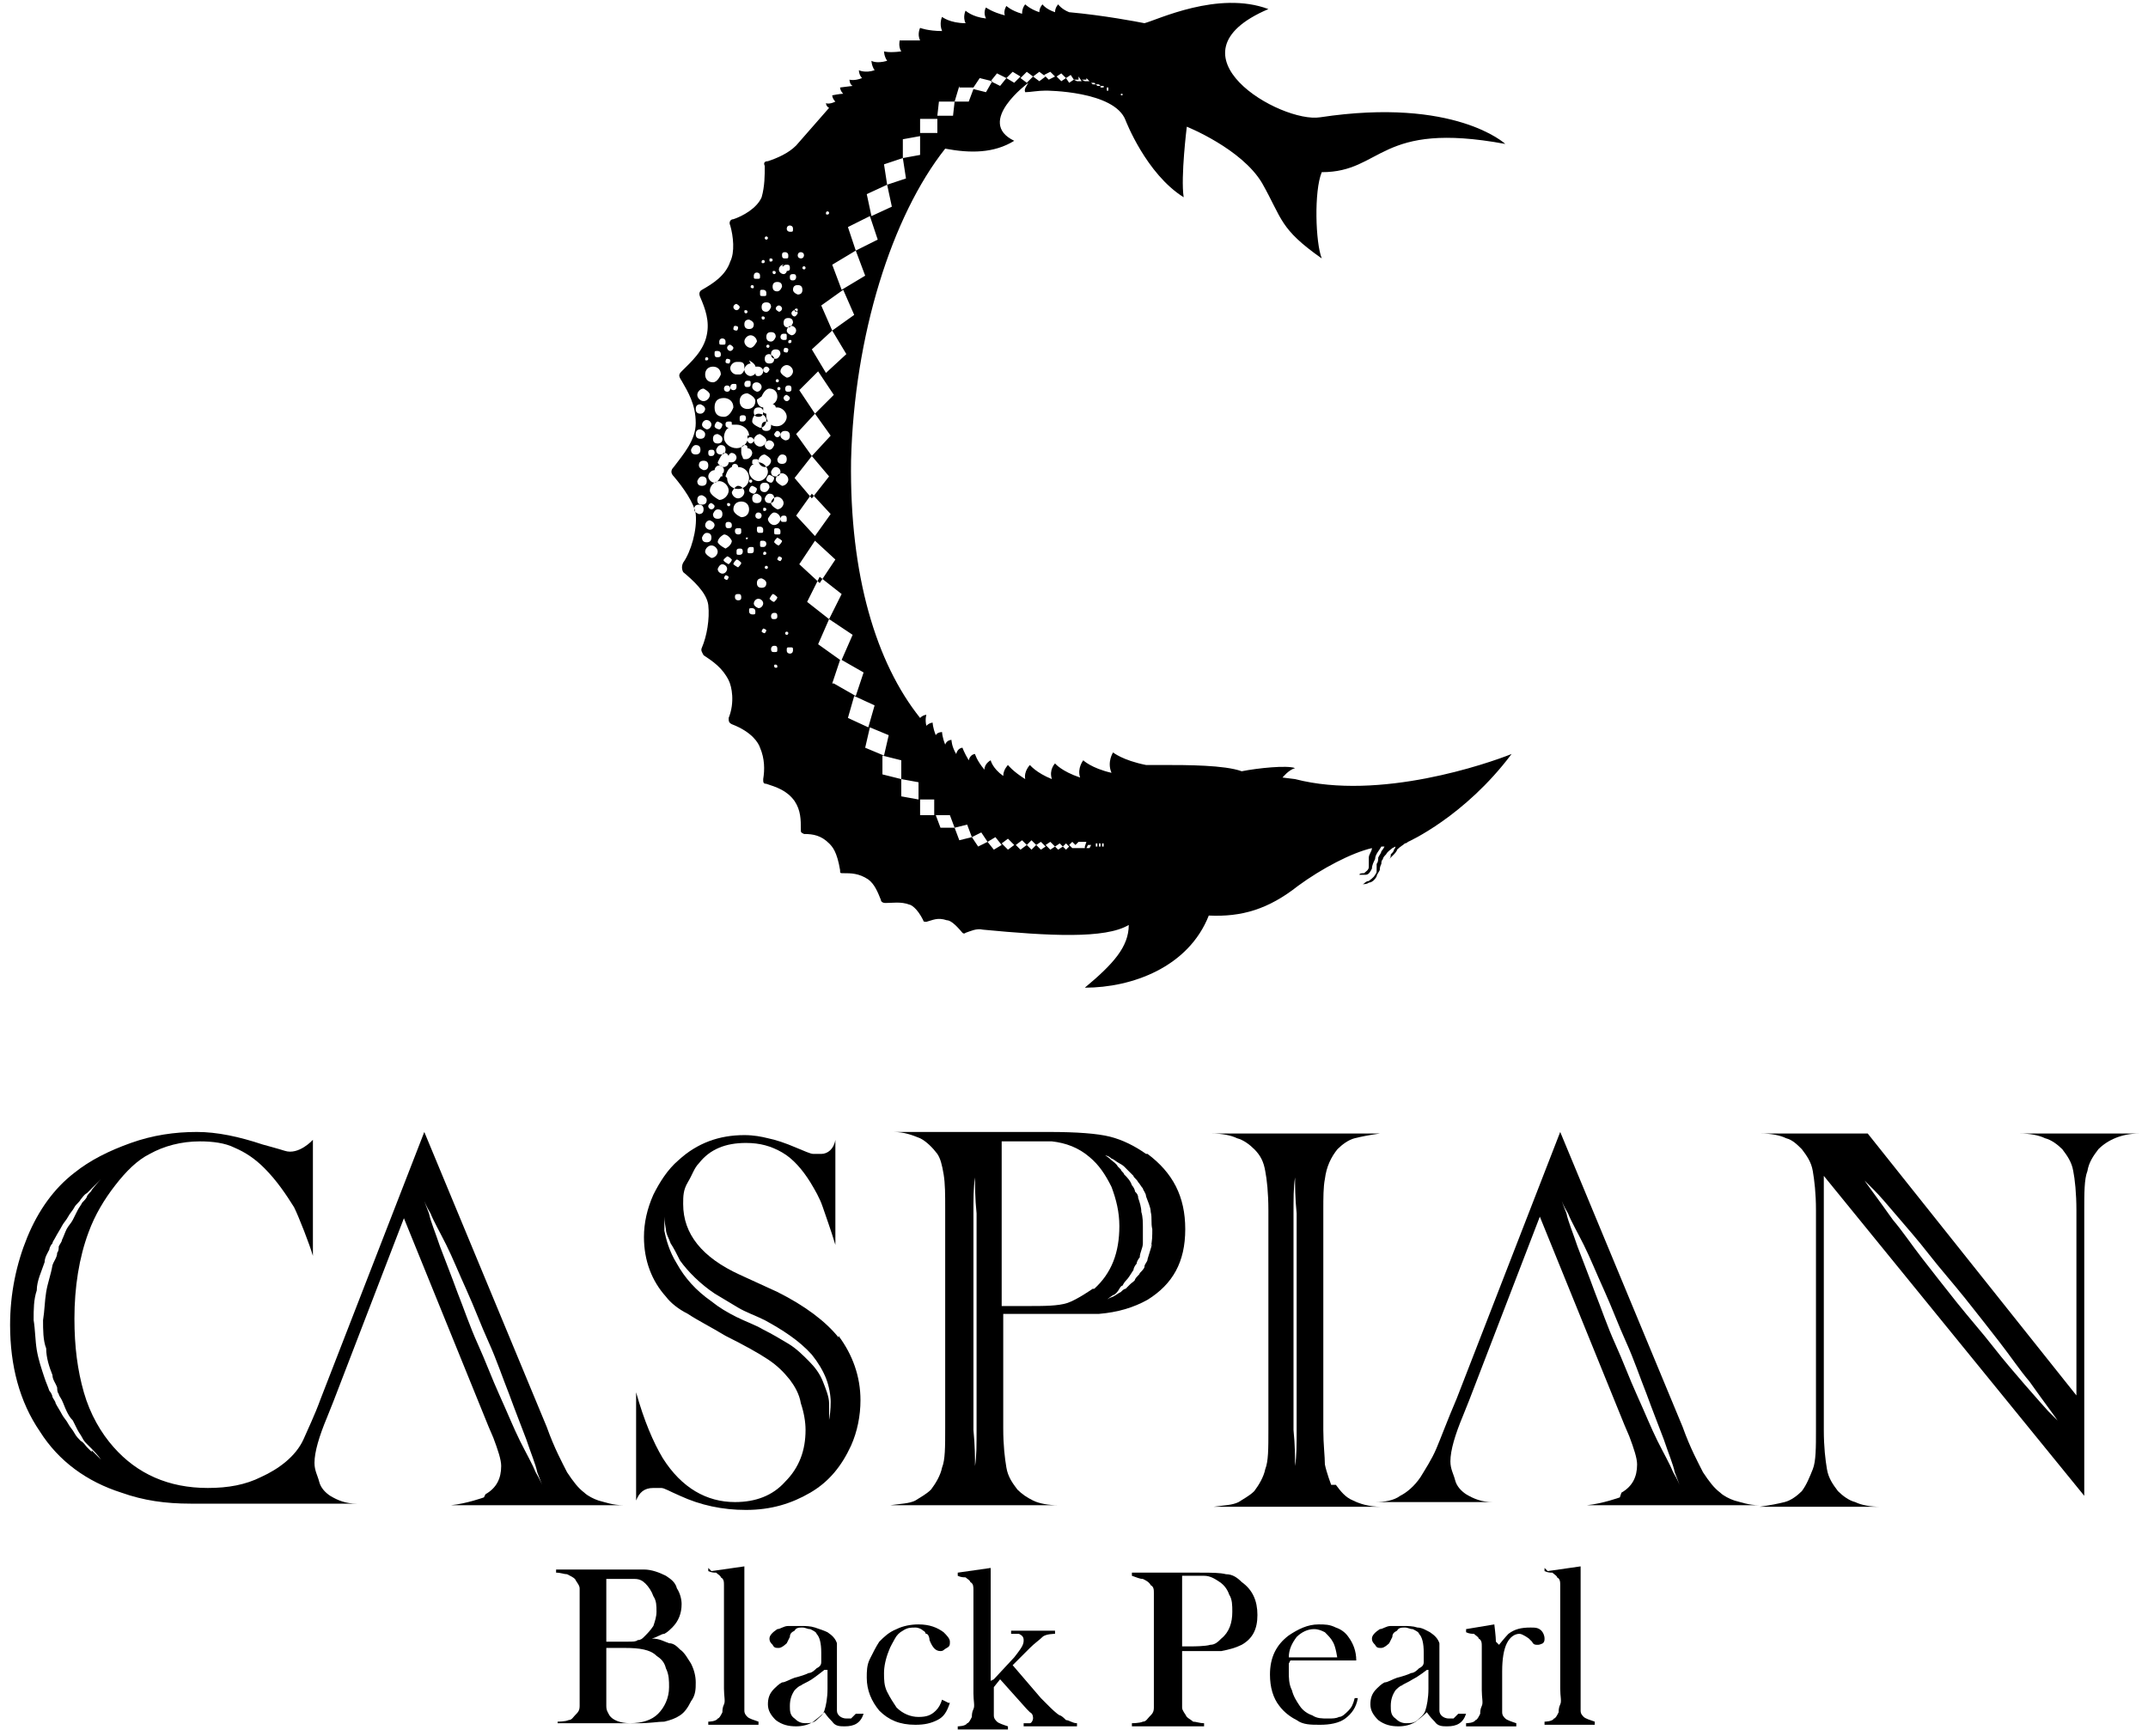
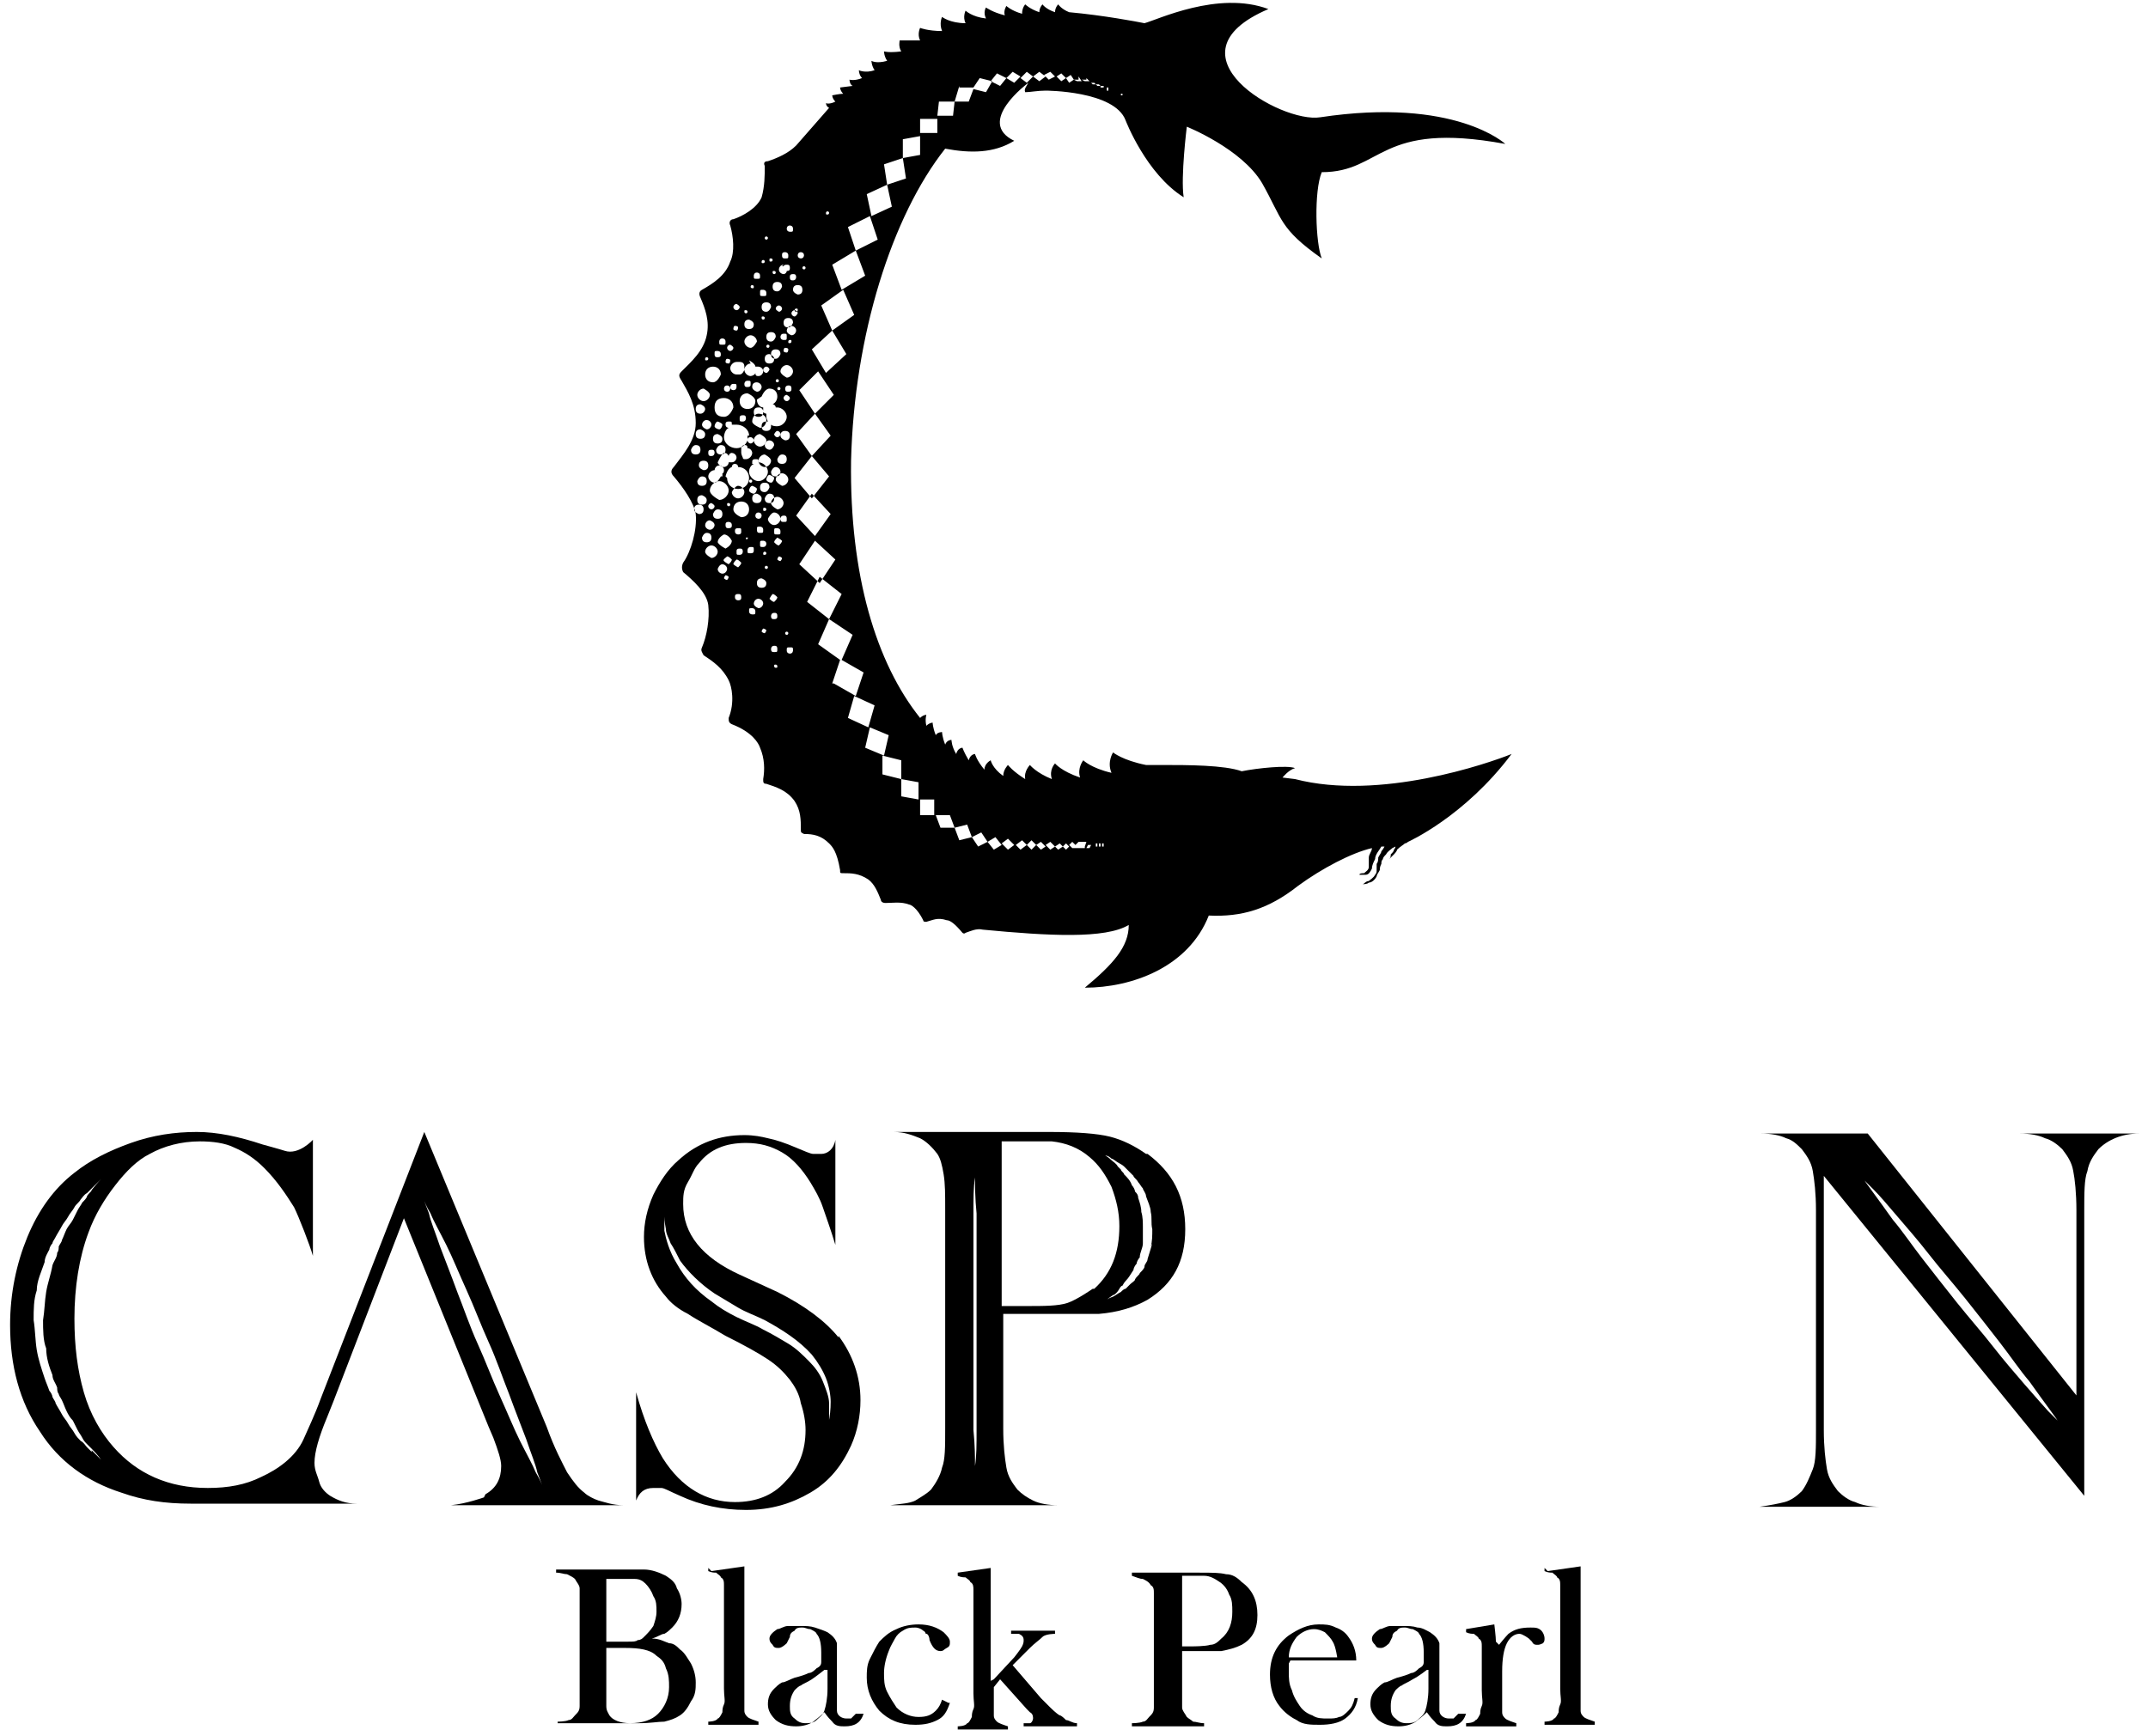
<svg xmlns="http://www.w3.org/2000/svg" width="120" height="97" viewBox="0 0 120 97" fill="none">
  <path d="M31.154 96.381V96.206C31.154 96.206 31.593 96.206 31.768 96.118C31.943 96.118 32.031 95.943 32.119 95.855C32.294 95.68 32.382 95.592 32.382 95.329C32.382 95.154 32.382 94.803 32.382 94.365V89.721C32.382 89.721 32.382 88.932 32.382 88.757C32.382 88.581 32.206 88.406 32.119 88.231C32.031 88.143 31.856 88.055 31.68 87.968C31.505 87.968 31.33 87.88 31.067 87.88V87.705H35.186C35.186 87.705 35.888 87.705 35.975 87.705C36.413 87.705 36.852 87.88 37.202 88.055C37.465 88.231 37.728 88.406 37.816 88.757C37.991 89.019 38.079 89.37 38.079 89.633C38.079 90.159 37.904 90.597 37.553 90.947C37.465 91.035 37.29 91.21 37.115 91.298C36.939 91.298 36.764 91.473 36.413 91.561C36.852 91.561 37.115 91.736 37.378 91.824C37.641 91.824 37.816 91.999 37.991 92.174C38.254 92.35 38.429 92.7 38.605 92.963C38.78 93.314 38.868 93.664 38.868 94.015C38.868 94.365 38.868 94.716 38.605 95.066C38.429 95.417 38.254 95.68 37.991 95.855C37.728 96.03 37.465 96.118 37.115 96.206C36.764 96.206 36.326 96.293 35.712 96.293H31.154V96.381ZM33.872 87.968V91.736H34.398C34.398 91.736 34.923 91.736 35.099 91.736C35.362 91.736 35.537 91.736 35.625 91.648C35.8 91.648 35.888 91.561 35.975 91.473C36.151 91.298 36.326 91.123 36.501 90.86C36.589 90.597 36.676 90.334 36.676 90.071C36.676 89.721 36.676 89.458 36.501 89.195C36.413 88.932 36.238 88.669 36.063 88.494C35.888 88.318 35.712 88.231 35.449 88.231C35.186 88.231 34.923 88.231 34.485 88.231H33.872V87.968ZM33.872 91.911V94.54C33.872 94.54 33.872 95.066 33.872 95.329C33.872 95.592 33.959 95.68 34.047 95.855C34.222 96.118 34.66 96.293 35.186 96.293C35.888 96.293 36.413 96.118 36.764 95.767C37.115 95.417 37.378 94.891 37.378 94.278C37.378 93.927 37.378 93.576 37.202 93.226C37.115 92.875 36.939 92.7 36.676 92.525C36.326 92.174 35.712 92.087 34.923 92.087H33.784L33.872 91.911Z" fill="black" />
  <path d="M39.744 87.793L41.585 87.529V94.979C41.585 94.979 41.585 95.504 41.585 95.592C41.585 95.767 41.672 95.855 41.76 95.943C41.848 96.03 42.111 96.118 42.374 96.206V96.381H39.569V96.206C39.569 96.206 40.007 96.206 40.095 96.03C40.182 96.03 40.27 95.855 40.358 95.68C40.358 95.592 40.358 95.417 40.445 95.242C40.533 95.066 40.445 94.803 40.445 94.365V89.457C40.445 89.457 40.445 88.757 40.445 88.581C40.445 88.406 40.445 88.231 40.27 88.143C40.27 88.055 40.095 87.968 40.007 87.88C39.919 87.88 39.744 87.88 39.569 87.793V87.617L39.744 87.793Z" fill="black" />
  <path d="M48.159 95.767H48.246C48.071 96.293 47.721 96.468 47.195 96.468C46.932 96.468 46.669 96.468 46.493 96.205C46.406 96.118 46.23 95.942 46.055 95.68C45.792 95.942 45.529 96.118 45.441 96.205C45.179 96.381 44.828 96.468 44.477 96.468C44.039 96.468 43.688 96.381 43.338 96.118C43.075 95.855 42.9 95.592 42.9 95.241C42.9 94.891 42.987 94.628 43.25 94.365C43.338 94.277 43.513 94.102 43.688 94.014C43.864 94.014 44.127 93.839 44.39 93.752C44.74 93.664 45.003 93.576 45.179 93.489C45.354 93.489 45.529 93.313 45.617 93.226C45.792 93.138 45.88 93.05 45.88 92.875C45.88 92.788 45.88 92.525 45.88 92.349C45.88 91.824 45.792 91.473 45.617 91.298C45.617 91.21 45.441 91.123 45.266 91.035C45.091 91.035 45.003 90.947 44.828 90.947C44.653 90.947 44.477 90.947 44.39 91.123C44.214 91.21 44.127 91.298 44.127 91.473L43.952 91.824C43.952 91.824 43.688 92.087 43.513 92.087C43.338 92.087 43.25 92.087 43.163 91.911C43.075 91.824 42.987 91.736 42.987 91.561C42.987 91.385 43.163 91.21 43.426 91.035C43.601 91.035 43.776 90.86 44.039 90.86C44.302 90.86 44.477 90.86 44.74 90.86C45.003 90.86 45.266 90.86 45.529 90.947C45.792 91.035 46.055 91.123 46.23 91.21C46.493 91.385 46.669 91.561 46.756 91.824C46.756 91.911 46.756 92.174 46.756 92.437V94.803C46.756 94.803 46.756 95.504 46.756 95.592C46.756 95.855 47.019 96.03 47.282 96.03C47.37 96.03 47.545 96.03 47.545 96.03C47.545 96.03 47.721 95.855 47.808 95.767H48.159ZM46.055 93.313C46.055 93.313 45.617 93.664 45.354 93.839C45.091 94.014 44.828 94.102 44.74 94.19C44.653 94.19 44.477 94.365 44.39 94.453C44.214 94.716 44.127 94.978 44.127 95.329C44.127 95.592 44.127 95.855 44.39 96.03C44.565 96.205 44.74 96.293 45.003 96.293C45.179 96.293 45.441 96.293 45.617 96.118C45.792 95.942 45.967 95.855 46.055 95.592C46.143 95.329 46.23 94.891 46.23 94.365V93.313H46.055Z" fill="black" />
  <path d="M52.98 95.154H53.067C52.892 95.68 52.717 95.943 52.366 96.118C52.015 96.293 51.665 96.381 51.139 96.381C50.262 96.381 49.649 96.118 49.123 95.592C48.685 95.066 48.422 94.453 48.422 93.752C48.422 93.401 48.422 93.051 48.597 92.7C48.772 92.35 48.948 91.999 49.123 91.736C49.386 91.473 49.649 91.21 50.087 91.035C50.438 90.86 50.876 90.772 51.314 90.772C51.928 90.772 52.366 90.948 52.717 91.21C52.892 91.386 53.067 91.561 53.067 91.736C53.067 91.912 53.067 91.999 52.892 92.087C52.717 92.174 52.717 92.262 52.541 92.262C52.278 92.262 52.103 92.087 51.928 91.649C51.928 91.473 51.84 91.298 51.752 91.298C51.665 91.298 51.752 91.21 51.577 91.123C51.489 91.035 51.314 90.948 51.139 90.948C50.876 90.948 50.701 90.948 50.438 91.123C50.262 91.21 50.087 91.386 49.999 91.561C49.912 91.736 49.736 91.999 49.649 92.262C49.474 92.7 49.386 93.138 49.386 93.489C49.386 93.84 49.386 94.19 49.561 94.541C49.736 94.891 49.912 95.154 50.087 95.417C50.438 95.767 50.876 95.943 51.314 95.943C51.752 95.943 52.015 95.855 52.278 95.592C52.454 95.417 52.541 95.242 52.629 94.979L52.98 95.154Z" fill="black" />
  <path d="M55.521 93.839L56.661 92.612C56.661 92.612 57.011 92.174 57.099 91.999C57.187 91.824 57.187 91.736 57.187 91.648C57.187 91.473 57.099 91.385 56.924 91.298C56.924 91.298 56.661 91.298 56.486 91.298V91.123H58.94V91.298C58.94 91.298 58.414 91.298 58.239 91.473C58.063 91.648 57.8 91.824 57.537 92.087L57.274 92.35L56.573 93.051L58.151 94.891L58.414 95.154L58.677 95.417C58.677 95.417 59.028 95.767 59.203 95.855C59.29 95.855 59.466 96.03 59.553 96.118C59.729 96.118 59.904 96.293 60.167 96.293V96.468H57.187V96.293C57.187 96.293 57.45 96.293 57.537 96.293C57.625 96.293 57.713 96.118 57.713 96.03C57.713 95.943 57.713 95.767 57.537 95.68L57.362 95.504L55.872 93.839L55.521 94.278V95.242C55.521 95.242 55.521 95.767 55.521 95.855C55.521 96.03 55.609 96.118 55.697 96.206C55.784 96.293 56.047 96.381 56.31 96.468V96.644H53.505V96.468C53.505 96.468 53.944 96.468 54.031 96.293C54.119 96.293 54.207 96.118 54.294 95.943C54.294 95.855 54.294 95.68 54.382 95.504C54.47 95.329 54.382 95.066 54.382 94.628V89.72C54.382 89.72 54.382 89.019 54.382 88.844C54.382 88.669 54.382 88.493 54.207 88.406C54.207 88.318 54.031 88.231 53.944 88.143C53.856 88.143 53.681 88.143 53.505 88.055V87.88L55.346 87.617V93.927L55.521 93.839Z" fill="black" />
  <path d="M66.04 92.174V94.453C66.04 94.453 66.04 95.154 66.04 95.417C66.04 95.592 66.215 95.767 66.302 95.943C66.39 96.03 66.566 96.118 66.653 96.206C66.828 96.206 67.004 96.293 67.267 96.293V96.468H63.235V96.293C63.235 96.293 63.673 96.293 63.848 96.206C64.024 96.206 64.111 96.03 64.199 95.943C64.374 95.767 64.462 95.68 64.462 95.417C64.462 95.242 64.462 94.891 64.462 94.453V89.808C64.462 89.808 64.462 89.195 64.462 89.019C64.462 88.844 64.462 88.669 64.287 88.581C64.199 88.406 64.024 88.318 63.848 88.231C63.673 88.231 63.498 88.143 63.235 88.055V87.88H67.004C67.705 87.88 68.143 87.88 68.494 87.968C68.844 87.968 69.107 88.143 69.37 88.406C69.984 88.844 70.247 89.458 70.247 90.246C70.247 91.035 69.984 91.561 69.37 91.911C69.02 92.087 68.669 92.174 68.231 92.262C68.056 92.262 67.705 92.262 67.179 92.262H65.952L66.04 92.174ZM66.04 91.999H66.653C66.653 91.999 67.354 91.999 67.617 91.911C67.88 91.911 68.056 91.736 68.231 91.561C68.669 91.21 68.844 90.684 68.844 90.071C68.844 89.721 68.844 89.37 68.669 89.107C68.582 88.844 68.406 88.581 68.143 88.406C67.88 88.231 67.617 88.055 67.267 88.055C67.179 88.055 66.916 88.055 66.566 88.055H66.04V91.999Z" fill="black" />
  <path d="M72 92.963C72 92.963 72 93.314 72 93.401C72 93.752 72 94.102 72.175 94.453C72.263 94.803 72.438 95.066 72.613 95.329C72.789 95.592 73.052 95.767 73.315 95.855C73.578 96.03 73.841 96.03 74.191 96.03C74.454 96.03 74.629 96.03 74.805 95.943C74.98 95.943 75.155 95.767 75.331 95.592C75.506 95.417 75.594 95.242 75.681 94.891H75.856C75.769 95.417 75.506 95.767 75.155 96.03C74.805 96.293 74.279 96.381 73.753 96.381C73.227 96.381 72.789 96.381 72.438 96.118C72.088 95.943 71.737 95.68 71.474 95.329C71.123 94.891 70.948 94.278 70.948 93.577C70.948 92.613 71.299 91.912 72 91.386C72.526 91.035 73.052 90.772 73.665 90.772C74.016 90.772 74.279 90.772 74.629 90.948C74.892 91.035 75.155 91.21 75.331 91.473C75.594 91.824 75.769 92.262 75.769 92.788H72.088L72 92.963ZM74.717 92.7C74.717 92.7 74.629 91.999 74.454 91.736C74.366 91.561 74.191 91.386 74.016 91.21C73.841 91.123 73.665 91.035 73.402 91.035C73.052 91.035 72.701 91.21 72.438 91.473C72.175 91.824 72 92.174 72 92.613H74.717V92.7Z" fill="black" />
  <path d="M81.817 95.767H81.904C81.729 96.293 81.379 96.468 80.853 96.468C80.59 96.468 80.327 96.468 80.151 96.205C80.064 96.118 79.888 95.942 79.713 95.68C79.45 95.942 79.187 96.118 79.1 96.205C78.837 96.381 78.486 96.468 78.135 96.468C77.697 96.468 77.347 96.381 76.996 96.118C76.733 95.855 76.558 95.592 76.558 95.241C76.558 94.891 76.645 94.628 76.908 94.365C76.996 94.277 77.171 94.102 77.347 94.014C77.522 94.014 77.785 93.839 78.048 93.752C78.398 93.664 78.661 93.576 78.837 93.489C79.012 93.489 79.187 93.313 79.275 93.226C79.45 93.138 79.538 93.05 79.538 92.875C79.538 92.7 79.538 92.525 79.538 92.349C79.538 91.824 79.45 91.473 79.275 91.298C79.275 91.21 79.1 91.123 78.924 91.035C78.749 91.035 78.661 90.947 78.486 90.947C78.311 90.947 78.135 90.947 78.048 91.123C77.872 91.21 77.785 91.298 77.785 91.473L77.609 91.824C77.609 91.824 77.347 92.087 77.171 92.087C76.996 92.087 76.908 92.087 76.821 91.911C76.733 91.824 76.645 91.736 76.645 91.561C76.645 91.385 76.821 91.21 77.084 91.035C77.259 91.035 77.434 90.86 77.697 90.86C77.96 90.86 78.135 90.86 78.398 90.86C78.661 90.86 78.924 90.86 79.187 90.947C79.45 90.947 79.713 91.123 79.888 91.21C80.151 91.385 80.327 91.561 80.414 91.824C80.414 91.911 80.414 92.174 80.414 92.437V94.803C80.414 94.803 80.414 95.504 80.414 95.592C80.414 95.855 80.677 96.03 80.94 96.03C81.028 96.03 81.203 96.03 81.203 96.03C81.203 96.03 81.379 95.855 81.466 95.767H81.817ZM79.713 93.313C79.713 93.313 79.275 93.664 78.924 93.839C78.661 94.014 78.398 94.102 78.311 94.19C78.223 94.19 78.048 94.365 77.96 94.453C77.785 94.716 77.697 94.978 77.697 95.329C77.697 95.592 77.697 95.855 77.96 96.03C78.135 96.205 78.311 96.293 78.574 96.293C78.749 96.293 79.012 96.293 79.187 96.118C79.362 95.942 79.538 95.855 79.626 95.592C79.713 95.329 79.801 94.891 79.801 94.365V93.313H79.713Z" fill="black" />
  <path d="M83.745 91.912C83.745 91.912 84.096 91.473 84.271 91.298C84.622 91.035 84.972 90.948 85.498 90.948C85.761 90.948 85.936 90.948 86.112 91.123C86.199 91.21 86.287 91.386 86.287 91.561C86.287 91.649 86.287 91.736 86.199 91.824C86.199 91.824 86.024 91.912 85.936 91.912C85.761 91.912 85.673 91.912 85.586 91.736L85.41 91.561C85.41 91.561 85.06 91.298 84.885 91.298C84.622 91.298 84.359 91.473 84.183 91.824C84.008 92.174 83.92 92.7 83.92 93.401V95.066C83.92 95.066 83.92 95.592 83.92 95.68C83.92 95.855 84.008 95.943 84.096 96.03C84.183 96.118 84.446 96.206 84.709 96.293V96.469H81.904V96.293C81.904 96.293 82.343 96.293 82.43 96.118C82.518 96.118 82.606 95.943 82.693 95.767C82.693 95.68 82.693 95.505 82.781 95.329C82.869 95.154 82.781 94.891 82.781 94.453V92.876C82.781 92.876 82.781 92.174 82.781 91.999C82.781 91.824 82.781 91.649 82.606 91.561C82.606 91.473 82.43 91.386 82.343 91.298C82.255 91.298 82.08 91.298 81.904 91.21V91.035L83.482 90.772C83.482 90.772 83.57 91.473 83.57 91.736L83.745 91.912Z" fill="black" />
  <path d="M86.462 87.793L88.303 87.529V94.979C88.303 94.979 88.303 95.504 88.303 95.592C88.303 95.767 88.391 95.855 88.478 95.943C88.566 96.03 88.829 96.118 89.092 96.206V96.381H86.287V96.206C86.287 96.206 86.725 96.206 86.813 96.03C86.9 96.03 86.988 95.855 87.076 95.68C87.076 95.592 87.076 95.417 87.163 95.242C87.251 95.066 87.163 94.803 87.163 94.365V89.457C87.163 89.457 87.163 88.757 87.163 88.581C87.163 88.406 87.163 88.231 86.988 88.143C86.988 88.055 86.813 87.968 86.725 87.88C86.638 87.88 86.462 87.88 86.287 87.793V87.617L86.462 87.793Z" fill="black" />
  <path d="M71.649 43.449C71.649 43.449 72 43.01 72.35 42.923C71.912 42.748 70.247 42.923 69.37 43.098C68.406 42.748 66.302 42.748 64.988 42.748C64.637 42.748 64.374 42.748 64.024 42.748C62.709 42.485 62.183 42.046 62.183 42.046C62.183 42.046 61.832 42.572 62.095 43.186C60.956 42.923 60.518 42.485 60.518 42.485C60.518 42.485 60.167 42.923 60.342 43.449C59.291 43.098 58.94 42.66 58.94 42.66C58.94 42.66 58.589 43.011 58.765 43.536C57.888 43.186 57.537 42.748 57.537 42.748C57.537 42.748 57.187 43.098 57.275 43.536C56.573 43.098 56.31 42.748 56.31 42.748C56.31 42.748 56.047 43.01 56.047 43.361C55.434 42.923 55.346 42.485 55.346 42.485C55.346 42.485 54.996 42.66 54.996 43.01C54.557 42.485 54.47 42.134 54.47 42.134C54.47 42.134 54.207 42.134 54.119 42.485C53.856 42.046 53.768 41.783 53.768 41.783C53.768 41.783 53.505 41.784 53.418 42.134C53.155 41.696 53.155 41.345 53.155 41.345C53.155 41.345 52.892 41.345 52.804 41.608C52.629 41.17 52.629 40.907 52.629 40.907C52.629 40.907 52.366 40.907 52.278 41.082C52.103 40.644 52.103 40.381 52.103 40.381C52.103 40.381 51.928 40.381 51.752 40.557C51.665 40.206 51.752 39.943 51.752 39.943C51.752 39.943 51.577 39.943 51.402 40.118C48.948 37.051 47.458 32.144 47.545 25.746C47.721 18.735 49.824 12.075 52.804 8.307C54.207 8.57 55.522 8.57 56.661 7.868C54.47 6.817 57.45 4.626 57.45 4.626C57.362 4.801 57.187 4.976 57.275 5.152C57.537 5.152 57.976 5.064 58.414 5.064C58.414 5.064 62.271 5.064 62.884 6.729C62.884 6.729 64.024 9.709 66.127 11.023C65.952 9.884 66.302 7.08 66.302 7.08C66.302 7.08 69.37 8.307 70.51 10.235C71.649 12.25 71.474 12.776 73.841 14.441C73.49 13.565 73.402 10.673 73.841 9.621C77.259 9.621 76.996 6.729 84.096 8.044C84.096 8.044 81.291 5.415 73.753 6.554C71.562 6.904 64.9 3.049 70.86 0.507C68.056 -0.545 64.637 1.12 63.936 1.296C63.498 1.208 61.657 0.858 59.729 0.682C59.291 0.507 59.115 0.244 59.115 0.244C59.115 0.244 58.94 0.419 58.94 0.682C58.414 0.507 58.239 0.244 58.239 0.244C58.239 0.244 58.063 0.419 58.063 0.682C57.537 0.507 57.275 0.244 57.275 0.244C57.275 0.244 57.099 0.419 57.099 0.77C56.486 0.595 56.223 0.332 56.223 0.332C56.223 0.332 56.047 0.595 56.135 0.858C55.434 0.682 55.083 0.419 55.083 0.419C55.083 0.419 54.908 0.682 55.083 1.033C54.294 0.945 53.944 0.595 53.944 0.595C53.944 0.595 53.768 0.945 53.944 1.296C53.067 1.296 52.629 0.945 52.629 0.945C52.629 0.945 52.454 1.296 52.629 1.734C51.84 1.734 51.402 1.559 51.402 1.559C51.402 1.559 51.227 1.909 51.402 2.26C50.613 2.26 50.262 2.26 50.262 2.26C50.262 2.26 50.175 2.61 50.35 2.873C49.649 2.961 49.386 2.873 49.386 2.873C49.386 2.873 49.386 3.136 49.561 3.399C48.948 3.574 48.685 3.399 48.685 3.399C48.685 3.399 48.685 3.662 48.86 3.925C48.334 4.1 47.983 3.925 47.983 3.925C47.983 3.925 47.983 4.188 48.159 4.363C47.721 4.538 47.458 4.451 47.458 4.451C47.458 4.451 47.458 4.714 47.633 4.801L46.932 4.889C46.932 4.889 46.932 5.064 47.107 5.239C46.932 5.239 46.493 5.327 46.493 5.327C46.493 5.327 46.493 5.502 46.669 5.678C46.318 5.853 46.143 5.765 46.143 5.765C46.143 5.765 46.143 5.94 46.318 6.028C46.318 6.028 45.091 7.43 44.477 8.131C44.039 8.57 43.426 8.832 42.9 9.008C42.724 9.008 42.637 9.095 42.724 9.271C42.724 9.796 42.724 10.41 42.549 11.023C42.286 11.637 41.497 12.075 40.971 12.25C40.796 12.25 40.708 12.425 40.796 12.601C40.971 13.214 41.059 14.091 40.796 14.616C40.533 15.405 39.832 15.843 39.218 16.194C39.043 16.282 39.043 16.457 39.131 16.632C39.394 17.245 39.657 17.947 39.481 18.735C39.306 19.612 38.605 20.225 38.079 20.751C37.904 20.926 37.904 21.014 38.079 21.277C38.429 21.89 38.868 22.591 38.868 23.643C38.868 24.607 38.166 25.396 37.641 26.097C37.465 26.272 37.465 26.447 37.641 26.622C38.166 27.236 38.78 28.112 38.868 28.726C38.955 29.602 38.605 30.829 38.166 31.442C38.079 31.618 38.079 31.793 38.166 31.968C38.692 32.407 39.481 33.108 39.569 33.809C39.657 34.597 39.481 35.561 39.218 36.175C39.131 36.35 39.218 36.438 39.306 36.613C39.832 36.964 40.358 37.314 40.708 38.015C40.884 38.366 41.059 39.242 40.708 40.118C40.708 40.294 40.708 40.381 40.884 40.469C42.023 40.907 42.374 41.521 42.461 41.783C42.724 42.397 42.724 43.011 42.637 43.536C42.637 43.712 42.637 43.799 42.812 43.799C43.338 43.974 43.952 44.15 44.39 44.763C44.74 45.289 44.74 45.815 44.74 46.341C44.74 46.516 44.74 46.516 44.916 46.603C45.442 46.603 45.88 46.691 46.318 47.129C46.493 47.305 46.756 47.568 46.932 48.619C46.932 48.794 46.932 48.794 47.107 48.794C47.545 48.794 47.983 48.794 48.509 49.145C48.86 49.408 49.035 49.846 49.211 50.284C49.211 50.372 49.298 50.459 49.474 50.459C49.824 50.459 50.35 50.372 50.788 50.547C50.876 50.547 51.227 50.722 51.577 51.423C51.577 51.511 51.665 51.511 51.752 51.511C52.103 51.423 52.366 51.248 52.892 51.423C53.067 51.423 53.33 51.599 53.768 52.125C53.768 52.125 53.856 52.212 53.944 52.125C54.207 52.037 54.557 51.862 54.908 51.949C58.589 52.3 61.745 52.475 63.059 51.686C63.059 52.913 62.183 53.877 60.605 55.192C63.235 55.192 66.39 54.053 67.53 51.161C69.37 51.248 70.86 50.81 72.526 49.495C73.841 48.532 75.506 47.655 76.645 47.392C76.645 47.568 76.47 47.743 76.47 47.918C76.47 48.093 76.47 48.269 76.47 48.444C76.47 48.619 76.295 48.707 76.207 48.794C76.12 48.794 75.944 48.794 75.944 48.882H75.856C75.856 48.882 75.856 48.882 75.944 48.882C75.944 48.882 76.12 48.882 76.295 48.882C76.47 48.882 76.558 48.707 76.645 48.532C76.645 48.356 76.733 48.181 76.821 48.006C76.821 47.743 77.084 47.48 77.171 47.305C77.171 47.305 77.259 47.305 77.347 47.305C77.347 47.305 77.259 47.48 77.171 47.568C77.171 47.655 77.084 47.743 76.996 47.918C76.996 48.006 76.996 48.181 76.908 48.269C76.908 48.356 76.908 48.532 76.908 48.619C76.908 48.707 76.908 48.794 76.821 48.882C76.733 49.057 76.558 49.145 76.47 49.233C76.295 49.233 76.207 49.408 76.12 49.408C76.032 49.408 75.944 49.408 75.944 49.408C75.944 49.408 75.944 49.408 76.12 49.408C76.207 49.408 76.382 49.408 76.47 49.32C76.645 49.32 76.821 49.145 76.908 48.97C76.908 48.882 76.996 48.794 77.084 48.619C77.084 48.532 77.084 48.444 77.171 48.269C77.171 48.181 77.171 48.093 77.259 48.006C77.259 47.918 77.347 47.83 77.434 47.743C77.522 47.568 77.697 47.48 77.785 47.392L77.96 47.305C77.96 47.305 77.96 47.392 77.873 47.48C77.873 47.568 77.785 47.655 77.697 47.743C77.697 47.83 77.697 47.918 77.609 48.006C77.609 48.181 77.609 48.269 77.609 48.269V48.006C77.609 48.006 77.785 47.83 77.873 47.743C77.873 47.743 78.048 47.568 78.048 47.48C78.223 47.305 78.398 47.217 78.486 47.129C78.486 47.129 78.574 47.129 78.661 47.042C78.661 47.042 81.817 45.639 84.446 42.134C83.132 42.66 77.084 44.763 72.35 43.536L71.649 43.449ZM62.709 5.327H62.621V5.239H62.709V5.327ZM61.92 4.889V5.064H61.832V4.889H61.92ZM61.219 4.714H61.394L61.482 4.801H61.657V4.889H61.482V4.801H61.306L61.219 4.714H61.044L60.956 4.626H61.131L61.219 4.714ZM60.693 4.363L60.868 4.538H60.605L60.43 4.451H60.693V4.363ZM60.255 4.275L60.43 4.538H60.167L59.992 4.451H60.255V4.275ZM59.816 4.188L59.992 4.451L59.729 4.626L59.553 4.363L59.816 4.188ZM59.291 4.1L59.553 4.363L59.291 4.538L59.028 4.275L59.291 4.1ZM58.677 4.012L58.94 4.275L58.589 4.451L58.326 4.188L58.677 4.012ZM58.063 4.012L58.414 4.275L58.063 4.538L57.713 4.275L58.063 4.012ZM57.362 4.012L57.713 4.275L57.362 4.626L57.011 4.363L57.362 4.012ZM56.573 4.012L57.011 4.275L56.661 4.626L56.223 4.363L56.573 4.012ZM56.223 4.363L55.872 4.801L55.346 4.538L55.697 4.1L56.223 4.363ZM53.593 4.889H54.382L54.733 4.363L55.434 4.538L55.083 5.152L54.382 4.976L54.119 5.678H53.33L53.593 4.801V4.889ZM52.454 5.678H53.33L53.242 6.466H52.366L52.454 5.678ZM51.402 6.642H52.366V7.43H51.402V6.642ZM51.402 7.606V8.657L50.438 8.832V7.781L51.402 7.606ZM50.438 8.832L50.613 9.972L49.561 10.322L49.386 9.183L50.438 8.832ZM49.561 10.322L49.824 11.549L48.685 12.075L48.422 10.848L49.561 10.322ZM47.808 14.003L47.37 12.688L48.597 12.075L49.035 13.389L47.808 14.003L48.334 15.405L47.019 16.194L46.493 14.792L47.808 14.003ZM46.23 11.812C46.23 11.812 46.318 11.812 46.318 11.9C46.318 11.9 46.318 11.987 46.23 11.987C46.143 11.987 46.143 11.987 46.143 11.9C46.143 11.9 46.143 11.812 46.23 11.812ZM47.107 16.194L47.721 17.596L46.493 18.472L45.88 17.07L47.107 16.194ZM46.493 18.472L47.282 19.787L46.143 20.839L45.354 19.524L46.493 18.472ZM39.218 27.674C39.218 27.674 39.481 27.762 39.481 27.937C39.481 28.112 39.394 28.2 39.218 28.2C39.043 28.2 38.955 28.112 38.955 27.937C38.955 27.762 39.043 27.674 39.218 27.674ZM38.955 26.885C38.955 26.885 39.043 26.622 39.218 26.622C39.394 26.622 39.481 26.71 39.481 26.885C39.481 27.061 39.394 27.148 39.218 27.148C39.043 27.148 38.955 27.061 38.955 26.885ZM39.306 26.272C39.306 26.272 39.043 26.184 39.043 26.009C39.043 25.834 39.131 25.746 39.306 25.746C39.481 25.746 39.569 25.834 39.569 26.009C39.569 26.184 39.481 26.272 39.306 26.272ZM41.76 21.978C41.76 21.978 42.199 22.153 42.199 22.416C42.199 22.679 42.023 22.854 41.76 22.854C41.497 22.854 41.322 22.679 41.322 22.416C41.322 22.153 41.497 21.978 41.76 21.978ZM41.585 21.452C41.585 21.452 41.585 21.277 41.76 21.277C41.935 21.277 41.935 21.277 41.935 21.452C41.935 21.54 41.935 21.627 41.76 21.627C41.673 21.627 41.585 21.627 41.585 21.452ZM42.987 19.787C42.987 19.787 43.25 19.875 43.25 20.05C43.25 20.225 43.163 20.313 42.987 20.313C42.812 20.313 42.724 20.225 42.724 20.05C42.724 19.875 42.812 19.787 42.987 19.787ZM42.812 19.349C42.812 19.349 42.812 19.261 42.9 19.261C42.9 19.261 42.987 19.261 42.987 19.349C42.987 19.349 42.987 19.436 42.9 19.436C42.9 19.436 42.812 19.436 42.812 19.349ZM44.565 16.457C44.565 16.457 44.302 16.369 44.302 16.194C44.302 16.019 44.39 15.931 44.565 15.931C44.74 15.931 44.828 16.019 44.828 16.194C44.828 16.369 44.74 16.457 44.565 16.457ZM44.565 17.333C44.565 17.333 44.565 17.421 44.477 17.421C44.477 17.421 44.39 17.421 44.39 17.333C44.39 17.333 44.39 17.245 44.477 17.245C44.565 17.245 44.565 17.245 44.565 17.333ZM44.302 18.034C44.302 18.034 44.215 18.297 44.039 18.297C43.864 18.297 43.776 18.209 43.776 18.034C43.776 17.859 43.864 17.771 44.039 17.771C44.215 17.771 44.302 17.859 44.302 18.034ZM43.952 21.102C43.952 21.102 43.601 20.926 43.601 20.751C43.601 20.576 43.776 20.4 43.952 20.4C44.127 20.4 44.302 20.576 44.302 20.751C44.302 20.926 44.127 21.102 43.952 21.102ZM43.952 22.066C43.952 22.066 44.127 22.153 44.127 22.241C44.127 22.328 44.039 22.416 43.952 22.416C43.864 22.416 43.776 22.328 43.776 22.241C43.776 22.153 43.864 22.066 43.952 22.066ZM44.039 19.524C44.039 19.524 44.039 19.699 43.952 19.699C43.952 19.699 43.776 19.699 43.776 19.612C43.776 19.612 43.776 19.436 43.864 19.436C43.864 19.436 44.039 19.436 44.039 19.524ZM44.039 19.086C44.039 19.086 44.039 18.998 44.127 18.998C44.215 18.998 44.215 18.998 44.215 19.086C44.215 19.086 44.215 19.174 44.127 19.174C44.039 19.174 44.039 19.174 44.039 19.086ZM43.776 18.998C43.776 18.998 43.601 18.998 43.601 18.823C43.601 18.823 43.601 18.648 43.776 18.648C43.952 18.648 43.952 18.648 43.952 18.823C43.952 18.998 43.952 18.998 43.776 18.998ZM43.601 19.787C43.601 19.787 43.513 20.05 43.338 20.05C43.163 20.05 43.075 19.962 43.075 19.787C43.075 19.612 43.163 19.524 43.338 19.524C43.513 19.524 43.601 19.612 43.601 19.787ZM43.426 21.189C43.426 21.189 43.513 21.189 43.513 21.277C43.513 21.277 43.513 21.364 43.426 21.364C43.426 21.364 43.338 21.364 43.338 21.277C43.338 21.277 43.338 21.189 43.426 21.189ZM43.513 21.627C43.513 21.627 43.601 21.627 43.601 21.715C43.601 21.715 43.601 21.802 43.513 21.802C43.513 21.802 43.426 21.803 43.426 21.715C43.426 21.715 43.426 21.627 43.513 21.627ZM43.513 17.421C43.513 17.421 43.338 17.333 43.338 17.245C43.338 17.158 43.426 17.07 43.513 17.07C43.601 17.07 43.689 17.158 43.689 17.245C43.689 17.333 43.601 17.421 43.513 17.421ZM43.338 18.823C43.338 18.823 43.25 19.086 43.075 19.086C42.9 19.086 42.812 18.998 42.812 18.823C42.812 18.648 42.9 18.56 43.075 18.56C43.25 18.56 43.338 18.648 43.338 18.823ZM42.987 20.663C42.987 20.663 42.9 20.839 42.812 20.839C42.724 20.839 42.637 20.751 42.637 20.663C42.637 20.576 42.724 20.488 42.812 20.488C42.9 20.488 42.987 20.576 42.987 20.663ZM42.549 22.153C42.549 22.153 42.724 21.715 42.987 21.715C43.25 21.715 43.426 21.89 43.426 22.153C43.426 22.328 43.338 22.504 43.163 22.591C43.25 22.591 43.338 22.679 43.338 22.767C43.338 22.767 43.338 22.767 43.426 22.767C43.689 22.767 43.952 23.029 43.952 23.292C43.952 23.555 43.689 23.818 43.426 23.818C43.338 23.818 43.163 23.818 43.075 23.73C43.075 23.73 43.075 23.731 43.075 23.818C43.075 23.994 42.987 24.081 42.812 24.081C42.637 24.081 42.549 23.994 42.549 23.818C42.549 23.643 42.637 23.555 42.812 23.555C42.812 23.555 42.812 23.555 42.9 23.555C42.9 23.555 42.812 23.38 42.812 23.292V23.117C42.812 23.117 42.724 23.117 42.637 23.029C42.637 23.205 42.549 23.292 42.374 23.292C42.199 23.292 42.111 23.205 42.111 23.029C42.111 22.854 42.199 22.767 42.374 22.767C42.461 22.767 42.549 22.767 42.637 22.942C42.637 22.942 42.637 22.854 42.637 22.767C42.461 22.767 42.286 22.591 42.286 22.328L42.549 22.153ZM43.25 24.87C43.25 24.87 43.163 25.133 42.987 25.133C42.9 25.133 42.724 25.045 42.724 24.87C42.724 24.782 42.812 24.607 42.987 24.607C43.075 24.607 43.25 24.695 43.25 24.87ZM43.25 24.256C43.25 24.256 43.338 24.081 43.426 24.081C43.513 24.081 43.601 24.169 43.601 24.256C43.601 24.344 43.513 24.432 43.426 24.432C43.338 24.432 43.25 24.344 43.25 24.256ZM42.461 23.906C42.461 23.906 42.023 23.73 42.023 23.555C42.023 23.292 42.199 23.117 42.374 23.117C42.637 23.117 42.812 23.292 42.812 23.468C42.812 23.731 42.637 23.906 42.461 23.906ZM42.461 24.256C42.461 24.256 42.812 24.432 42.812 24.607C42.812 24.782 42.637 24.957 42.461 24.957C42.286 24.957 42.111 24.782 42.111 24.607C42.111 24.432 42.286 24.256 42.461 24.256ZM42.724 25.396C42.724 25.396 43.075 25.571 43.075 25.746C43.075 25.921 42.9 26.097 42.724 26.097C42.549 26.097 42.374 25.921 42.374 25.746C42.374 25.571 42.549 25.396 42.724 25.396ZM42.987 26.535C42.987 26.535 43.25 26.622 43.25 26.71C43.25 26.798 43.163 26.973 43.075 26.973C42.987 26.973 42.812 26.886 42.812 26.798C42.812 26.71 42.9 26.535 42.987 26.535ZM42.987 27.236C42.987 27.236 42.9 27.499 42.724 27.499C42.549 27.499 42.461 27.411 42.461 27.236C42.461 27.061 42.549 26.973 42.724 26.973C42.9 26.973 42.987 27.061 42.987 27.236ZM42.724 28.375C42.724 28.375 42.812 28.375 42.812 28.463C42.812 28.463 42.812 28.55 42.724 28.55C42.637 28.55 42.637 28.55 42.637 28.463C42.637 28.375 42.637 28.375 42.724 28.375ZM42.637 30.216C42.637 30.216 42.812 30.216 42.812 30.391C42.812 30.391 42.812 30.566 42.637 30.566C42.461 30.566 42.461 30.566 42.461 30.391C42.461 30.216 42.461 30.216 42.637 30.216ZM42.724 30.829C42.724 30.829 42.812 30.829 42.812 30.917C42.812 30.917 42.812 31.004 42.724 31.004C42.637 31.004 42.637 31.004 42.637 30.917C42.637 30.917 42.637 30.829 42.724 30.829ZM42.724 27.849C42.724 27.849 42.812 27.587 42.987 27.587C43.163 27.587 43.25 27.674 43.25 27.849C43.25 28.025 43.163 28.112 42.987 28.112C42.812 28.112 42.724 28.025 42.724 27.849ZM43.075 26.36C43.075 26.36 43.163 26.097 43.338 26.097C43.426 26.097 43.601 26.184 43.601 26.36C43.601 26.535 43.513 26.622 43.338 26.622C43.163 26.622 43.075 26.535 43.075 26.36ZM43.426 25.659C43.426 25.659 43.513 25.396 43.689 25.396C43.864 25.396 43.952 25.483 43.952 25.659C43.952 25.834 43.864 25.921 43.689 25.921C43.513 25.921 43.426 25.834 43.426 25.659ZM42.286 21.89C42.286 21.89 42.023 21.803 42.023 21.627C42.023 21.452 42.111 21.364 42.286 21.364C42.374 21.364 42.549 21.452 42.549 21.627C42.549 21.715 42.461 21.89 42.286 21.89ZM41.673 23.38C41.673 23.38 41.673 23.555 41.497 23.555C41.322 23.555 41.322 23.555 41.322 23.38C41.322 23.292 41.322 23.205 41.497 23.205C41.585 23.205 41.673 23.205 41.673 23.38ZM41.76 24.344C41.76 24.344 41.76 24.519 41.76 24.607C41.76 24.519 41.76 24.432 41.935 24.432C42.023 24.432 42.111 24.519 42.111 24.607C42.111 24.695 42.023 24.782 41.935 24.782C41.848 24.782 41.76 24.695 41.76 24.607C41.673 24.87 41.41 25.045 41.147 25.045C40.796 25.045 40.446 24.782 40.446 24.432C40.446 24.256 40.533 23.994 40.708 23.906C40.708 23.906 40.533 23.906 40.533 23.73C40.533 23.643 40.533 23.555 40.708 23.555C40.884 23.555 40.884 23.555 40.884 23.73C40.884 23.73 41.059 23.73 41.147 23.73C41.497 23.73 41.848 23.993 41.848 24.344H41.76ZM40.27 26.622C40.27 26.622 40.095 26.973 39.92 26.973C39.744 26.973 39.569 26.798 39.569 26.622C39.569 26.447 39.744 26.272 39.92 26.272C39.92 26.184 40.007 26.009 40.182 26.009C40.27 26.009 40.446 26.097 40.446 26.272C40.446 26.272 40.446 26.447 40.358 26.447C40.358 26.447 40.358 26.535 40.358 26.622H40.27ZM40.007 25.133C40.007 25.133 40.095 24.87 40.27 24.87C40.446 24.87 40.533 24.957 40.533 25.133C40.533 25.308 40.446 25.396 40.27 25.396C40.095 25.396 40.007 25.308 40.007 25.133ZM40.182 25.659C40.182 25.659 40.358 25.308 40.446 25.308C40.533 25.308 40.621 25.308 40.708 25.483C40.708 25.396 40.796 25.308 40.884 25.308C40.971 25.308 41.147 25.396 41.147 25.571C41.147 25.659 41.059 25.834 40.884 25.834C40.884 25.834 40.796 25.834 40.708 25.834C40.708 26.009 40.533 26.097 40.446 26.097C40.27 26.097 40.095 25.922 40.095 25.834L40.182 25.659ZM40.971 21.802C40.971 21.802 40.796 21.803 40.796 21.627C40.796 21.627 40.796 21.452 40.971 21.452C41.147 21.452 41.147 21.452 41.147 21.627C41.147 21.627 41.147 21.802 40.971 21.802ZM40.971 22.767C40.971 22.767 40.796 23.292 40.446 23.292C40.095 23.292 39.92 23.117 39.92 22.767C39.92 22.416 40.095 22.241 40.446 22.241C40.708 22.241 40.971 22.416 40.971 22.767ZM40.095 23.555C40.095 23.555 40.358 23.643 40.358 23.73C40.358 23.818 40.27 23.993 40.182 23.993C40.095 23.993 39.92 23.906 39.92 23.818C39.92 23.731 40.007 23.555 40.095 23.555ZM40.095 24.256C40.095 24.256 40.358 24.344 40.358 24.519C40.358 24.695 40.27 24.782 40.095 24.782C39.92 24.782 39.832 24.695 39.832 24.519C39.832 24.344 39.92 24.256 40.095 24.256ZM39.92 25.308C39.92 25.308 39.92 25.483 39.744 25.483C39.657 25.483 39.569 25.483 39.569 25.308C39.569 25.22 39.569 25.133 39.744 25.133C39.832 25.133 39.92 25.133 39.92 25.308ZM39.744 28.112C39.744 28.112 39.92 28.2 39.92 28.288C39.92 28.375 39.832 28.463 39.744 28.463C39.657 28.463 39.569 28.375 39.569 28.288C39.569 28.2 39.657 28.112 39.744 28.112ZM39.481 23.993C39.481 23.993 39.218 23.906 39.218 23.73C39.218 23.643 39.306 23.468 39.481 23.468C39.569 23.468 39.744 23.555 39.744 23.73C39.744 23.818 39.657 23.993 39.481 23.993ZM39.657 29.076C39.657 29.076 39.92 29.164 39.92 29.339C39.92 29.427 39.832 29.602 39.657 29.602C39.569 29.602 39.394 29.515 39.394 29.339C39.394 29.252 39.481 29.076 39.657 29.076ZM39.832 28.726C39.832 28.726 39.92 28.463 40.095 28.463C40.27 28.463 40.358 28.55 40.358 28.726C40.358 28.901 40.27 28.989 40.095 28.989C39.92 28.989 39.832 28.901 39.832 28.726ZM40.182 27.937C40.182 27.937 39.657 27.674 39.657 27.411C39.657 27.148 39.92 26.885 40.182 26.885C40.446 26.885 40.708 27.148 40.708 27.411C40.708 27.674 40.446 27.937 40.182 27.937ZM40.708 28.112C40.708 28.112 40.796 28.112 40.796 28.2C40.796 28.2 40.796 28.288 40.708 28.288C40.708 28.288 40.621 28.288 40.621 28.2C40.621 28.112 40.621 28.112 40.708 28.112ZM40.708 29.164C40.708 29.164 40.884 29.164 40.884 29.339C40.884 29.427 40.884 29.515 40.708 29.515C40.621 29.515 40.533 29.515 40.533 29.339C40.533 29.252 40.533 29.164 40.708 29.164ZM40.533 26.622C40.533 26.622 40.621 26.184 40.884 26.097C40.884 26.097 40.884 25.921 41.059 25.921C41.059 25.921 41.234 25.921 41.234 26.097C41.585 26.097 41.848 26.36 41.848 26.71C41.848 27.061 41.585 27.324 41.234 27.324C40.884 27.324 40.621 27.061 40.621 26.71L40.533 26.622ZM41.585 25.659C41.585 25.659 41.497 25.659 41.497 25.571C41.497 25.571 41.41 25.396 41.41 25.308C41.41 25.308 41.41 25.22 41.41 25.133C41.41 25.133 41.41 25.133 41.41 25.045C41.41 24.957 41.497 24.87 41.585 24.87C41.673 24.87 41.76 24.87 41.76 25.045C41.935 25.045 42.023 25.22 42.023 25.308C42.023 25.483 41.848 25.659 41.673 25.659H41.585ZM42.023 25.921C42.023 25.921 42.023 25.922 42.023 25.834C42.023 25.746 42.023 25.659 42.199 25.659C42.374 25.659 42.374 25.659 42.374 25.834C42.637 25.834 42.9 26.097 42.9 26.36C42.9 26.622 42.637 26.885 42.374 26.885C42.111 26.885 41.848 26.622 41.848 26.36C41.848 26.184 41.935 26.009 42.111 25.921H42.023ZM42.023 26.885C42.023 26.885 42.023 26.973 41.935 26.973C41.935 26.973 41.848 26.973 41.848 26.885C41.848 26.885 41.848 26.798 41.935 26.798C41.935 26.798 42.023 26.798 42.023 26.885ZM42.023 27.148C42.023 27.148 42.286 27.236 42.286 27.324C42.286 27.411 42.199 27.587 42.111 27.587C42.023 27.587 41.848 27.499 41.848 27.411C41.848 27.324 41.935 27.148 42.023 27.148ZM42.286 27.587C42.286 27.587 42.549 27.674 42.549 27.849C42.549 28.025 42.461 28.112 42.286 28.112C42.111 28.112 42.023 28.025 42.023 27.849C42.023 27.674 42.111 27.587 42.286 27.587ZM42.549 28.813C42.549 28.813 42.549 28.989 42.374 28.989C42.374 28.989 42.199 28.989 42.199 28.813C42.199 28.813 42.199 28.638 42.374 28.638C42.374 28.638 42.549 28.638 42.549 28.813ZM42.461 29.427C42.461 29.427 42.637 29.427 42.637 29.602C42.637 29.777 42.637 29.777 42.461 29.777C42.374 29.777 42.286 29.777 42.286 29.602C42.286 29.427 42.286 29.427 42.461 29.427ZM42.549 32.319C42.549 32.319 42.812 32.407 42.812 32.582C42.812 32.757 42.724 32.845 42.549 32.845C42.374 32.845 42.286 32.757 42.286 32.582C42.286 32.407 42.374 32.319 42.549 32.319ZM42.724 31.705C42.724 31.705 42.724 31.618 42.812 31.618C42.812 31.618 42.9 31.618 42.9 31.705C42.9 31.705 42.9 31.793 42.812 31.793C42.812 31.793 42.724 31.793 42.724 31.705ZM42.9 28.989C42.9 28.989 43.075 28.638 43.25 28.638C43.426 28.638 43.601 28.813 43.601 28.989C43.601 29.164 43.426 29.339 43.25 29.339C43.075 29.339 42.9 29.164 42.9 28.989ZM43.426 29.515C43.426 29.515 43.601 29.515 43.601 29.69C43.601 29.865 43.601 29.865 43.426 29.865C43.25 29.865 43.25 29.865 43.25 29.69C43.25 29.515 43.25 29.515 43.426 29.515ZM43.426 30.04C43.426 30.04 43.601 30.128 43.689 30.216C43.689 30.303 43.601 30.391 43.513 30.479C43.426 30.479 43.338 30.391 43.25 30.303C43.25 30.216 43.338 30.128 43.426 30.04ZM43.426 28.463C43.426 28.463 43.075 28.288 43.075 28.112C43.075 27.937 43.25 27.762 43.426 27.762C43.601 27.762 43.776 27.937 43.776 28.112C43.776 28.288 43.601 28.463 43.426 28.463ZM43.689 27.148C43.689 27.148 43.338 26.973 43.338 26.798C43.338 26.622 43.513 26.447 43.689 26.447C43.864 26.447 44.039 26.622 44.039 26.798C44.039 26.973 43.864 27.148 43.689 27.148ZM43.864 24.607C43.864 24.607 43.601 24.519 43.601 24.344C43.601 24.169 43.689 24.081 43.864 24.081C44.039 24.081 44.127 24.169 44.127 24.344C44.127 24.519 44.039 24.607 43.864 24.607ZM43.864 21.715C43.864 21.715 43.864 21.54 44.039 21.54C44.127 21.54 44.215 21.54 44.215 21.715C44.215 21.803 44.215 21.89 44.039 21.89C43.952 21.89 43.864 21.89 43.864 21.715ZM44.215 18.735C44.215 18.735 43.952 18.648 43.952 18.472C43.952 18.385 44.039 18.209 44.215 18.209C44.302 18.209 44.477 18.297 44.477 18.472C44.477 18.56 44.39 18.735 44.215 18.735ZM45.354 25.483L46.318 26.622L45.354 27.849L44.39 26.71L45.354 25.483ZM45.354 25.483L44.477 24.256L45.529 23.117L46.406 24.344L45.354 25.483ZM45.529 23.117L44.653 21.802L45.705 20.751L46.581 22.066L45.529 23.117ZM46.669 31.267L45.792 32.582L44.653 31.53L45.529 30.216L46.669 31.267ZM44.916 15.055C44.916 15.055 44.828 15.055 44.828 14.967C44.828 14.967 44.828 14.879 44.916 14.879C44.916 14.879 45.003 14.879 45.003 14.967C45.003 14.967 45.003 15.055 44.916 15.055ZM44.74 14.091C44.74 14.091 44.916 14.091 44.916 14.266C44.916 14.266 44.916 14.441 44.74 14.441C44.74 14.441 44.565 14.441 44.565 14.266C44.565 14.266 44.565 14.091 44.74 14.091ZM44.565 17.508C44.565 17.508 44.477 17.684 44.39 17.684C44.302 17.684 44.215 17.596 44.215 17.508C44.215 17.421 44.302 17.333 44.39 17.333C44.477 17.333 44.565 17.421 44.565 17.508ZM44.477 15.493C44.477 15.493 44.477 15.668 44.302 15.668C44.215 15.668 44.127 15.668 44.127 15.493C44.127 15.405 44.127 15.318 44.302 15.318C44.39 15.318 44.477 15.318 44.477 15.493ZM44.127 12.601C44.127 12.601 44.302 12.601 44.302 12.776C44.302 12.951 44.302 12.951 44.127 12.951C44.127 12.951 43.952 12.951 43.952 12.776C43.952 12.776 43.952 12.601 44.127 12.601ZM43.864 14.091C43.864 14.091 44.039 14.091 44.039 14.266C44.039 14.441 44.039 14.441 43.864 14.441C43.776 14.441 43.689 14.441 43.689 14.266C43.689 14.178 43.689 14.091 43.864 14.091ZM43.689 14.879H43.776C43.776 14.879 43.776 14.792 43.952 14.792C44.039 14.792 44.127 14.792 44.127 14.967C44.127 15.055 44.127 15.142 43.952 15.142C43.952 15.23 43.864 15.318 43.776 15.318C43.689 15.318 43.513 15.23 43.513 15.055C43.513 14.967 43.601 14.792 43.776 14.792L43.689 14.879ZM43.689 16.019C43.689 16.019 43.601 16.282 43.426 16.282C43.25 16.282 43.163 16.194 43.163 16.019C43.163 15.843 43.25 15.756 43.426 15.756C43.601 15.756 43.689 15.843 43.689 16.019ZM43.338 15.23C43.338 15.23 43.338 15.318 43.25 15.318C43.25 15.318 43.163 15.318 43.163 15.23C43.163 15.142 43.163 15.142 43.25 15.142C43.25 15.142 43.338 15.142 43.338 15.23ZM43.075 14.441C43.075 14.441 43.163 14.441 43.163 14.529C43.163 14.529 43.163 14.616 43.075 14.616C42.987 14.616 42.987 14.616 42.987 14.529C42.987 14.441 42.987 14.441 43.075 14.441ZM43.075 17.158C43.075 17.158 42.987 17.421 42.812 17.421C42.637 17.421 42.549 17.333 42.549 17.158C42.549 16.983 42.637 16.895 42.812 16.895C42.987 16.895 43.075 16.983 43.075 17.158ZM42.812 13.214C42.812 13.214 42.9 13.214 42.9 13.302C42.9 13.302 42.9 13.389 42.812 13.389C42.812 13.389 42.724 13.389 42.724 13.302C42.724 13.302 42.724 13.214 42.812 13.214ZM42.637 14.529C42.637 14.529 42.724 14.529 42.724 14.616C42.724 14.616 42.724 14.704 42.637 14.704C42.549 14.704 42.549 14.704 42.549 14.616C42.549 14.616 42.549 14.529 42.637 14.529ZM42.637 16.194C42.637 16.194 42.812 16.194 42.812 16.369C42.812 16.544 42.812 16.544 42.637 16.544C42.461 16.544 42.461 16.544 42.461 16.369C42.461 16.194 42.461 16.194 42.637 16.194ZM42.637 17.684C42.637 17.684 42.724 17.684 42.724 17.771C42.724 17.771 42.724 17.859 42.637 17.859C42.637 17.859 42.549 17.859 42.549 17.771C42.549 17.684 42.549 17.684 42.637 17.684ZM42.286 15.23C42.286 15.23 42.461 15.23 42.461 15.405C42.461 15.58 42.461 15.58 42.286 15.58C42.111 15.58 42.111 15.58 42.111 15.405C42.111 15.405 42.111 15.23 42.286 15.23ZM42.286 19.086C42.286 19.086 42.111 19.436 41.935 19.436C41.76 19.436 41.585 19.261 41.585 19.086C41.585 18.911 41.76 18.735 41.935 18.735C42.111 18.735 42.286 18.911 42.286 19.086ZM42.023 15.931C42.023 15.931 42.111 15.931 42.111 16.019C42.111 16.106 42.111 16.106 42.023 16.106C42.023 16.106 41.935 16.106 41.935 16.019C41.935 16.019 41.935 15.931 42.023 15.931ZM41.848 17.859C41.848 17.859 42.111 17.947 42.111 18.122C42.111 18.297 42.023 18.385 41.848 18.385C41.673 18.385 41.585 18.297 41.585 18.122C41.585 17.947 41.673 17.859 41.848 17.859ZM41.673 17.333C41.673 17.333 41.76 17.333 41.76 17.421C41.76 17.421 41.76 17.508 41.673 17.508C41.673 17.508 41.585 17.508 41.585 17.421C41.585 17.333 41.585 17.333 41.673 17.333ZM41.848 20.137C41.848 20.137 42.199 20.313 42.199 20.488C42.199 20.488 42.286 20.488 42.374 20.488C42.461 20.488 42.637 20.576 42.637 20.751C42.637 20.839 42.549 21.014 42.374 21.014C42.286 21.014 42.199 21.014 42.199 20.839C42.199 20.926 42.023 21.014 41.935 21.014C41.76 21.014 41.585 20.839 41.585 20.663C41.585 20.488 41.76 20.313 41.935 20.313L41.848 20.137ZM41.585 20.663C41.585 20.663 41.497 20.926 41.322 20.926C41.322 20.926 41.234 20.926 41.147 20.926C40.971 20.926 40.796 20.751 40.796 20.576C40.796 20.4 40.971 20.225 41.147 20.225H41.322C41.497 20.225 41.585 20.313 41.585 20.488V20.663ZM40.708 20.313C40.708 20.313 40.533 20.313 40.533 20.225C40.533 20.225 40.533 20.05 40.621 20.05C40.621 20.05 40.796 20.05 40.796 20.137C40.796 20.137 40.796 20.313 40.708 20.313ZM41.147 16.983C41.147 16.983 41.322 17.07 41.322 17.158C41.322 17.245 41.234 17.333 41.147 17.333C41.059 17.333 40.971 17.245 40.971 17.158C40.971 17.07 41.059 16.983 41.147 16.983ZM41.059 18.209C41.059 18.209 41.234 18.209 41.234 18.297C41.234 18.297 41.234 18.472 41.147 18.472C41.147 18.472 40.971 18.472 40.971 18.385C40.971 18.385 40.971 18.209 41.059 18.209ZM40.796 19.261C40.796 19.261 40.971 19.349 40.971 19.436C40.971 19.524 40.884 19.612 40.796 19.612C40.708 19.612 40.621 19.524 40.621 19.436C40.621 19.349 40.708 19.261 40.796 19.261ZM40.621 21.54C40.621 21.54 40.796 21.54 40.796 21.715C40.796 21.715 40.796 21.89 40.621 21.89C40.621 21.89 40.446 21.89 40.446 21.715C40.446 21.715 40.446 21.54 40.621 21.54ZM40.358 18.911C40.358 18.911 40.533 18.911 40.533 19.086C40.533 19.261 40.533 19.261 40.358 19.261C40.182 19.261 40.182 19.261 40.182 19.086C40.182 19.086 40.182 18.911 40.358 18.911ZM40.095 19.612C40.095 19.612 40.27 19.612 40.27 19.787C40.27 19.875 40.27 19.962 40.095 19.962C40.007 19.962 39.92 19.962 39.92 19.787C39.92 19.612 39.92 19.612 40.095 19.612ZM40.27 20.926C40.27 20.926 40.095 21.364 39.832 21.364C39.569 21.364 39.394 21.189 39.394 20.926C39.394 20.663 39.569 20.488 39.832 20.488C40.095 20.488 40.27 20.663 40.27 20.926ZM39.481 19.962C39.481 19.962 39.569 19.962 39.569 20.05C39.569 20.05 39.569 20.137 39.481 20.137C39.394 20.137 39.394 20.137 39.394 20.05C39.394 20.05 39.394 19.962 39.481 19.962ZM39.306 21.715C39.306 21.715 39.657 21.89 39.657 22.066C39.657 22.241 39.481 22.416 39.306 22.416C39.131 22.416 38.955 22.241 38.955 22.066C38.955 21.89 39.131 21.715 39.306 21.715ZM39.131 22.591C39.131 22.591 39.394 22.679 39.394 22.854C39.394 22.942 39.306 23.117 39.131 23.117C38.955 23.117 38.868 23.029 38.868 22.854C38.868 22.679 38.955 22.591 39.131 22.591ZM39.131 23.993C39.131 23.993 39.394 24.081 39.394 24.256C39.394 24.432 39.306 24.519 39.131 24.519C38.955 24.519 38.868 24.432 38.868 24.256C38.868 24.081 38.955 23.993 39.131 23.993ZM38.605 25.133C38.605 25.133 38.692 24.87 38.868 24.87C39.043 24.87 39.131 24.957 39.131 25.133C39.131 25.308 39.043 25.396 38.868 25.396C38.692 25.396 38.605 25.308 38.605 25.133ZM39.043 28.726C39.043 28.726 38.78 28.638 38.78 28.463C38.78 28.288 38.868 28.2 39.043 28.2C39.218 28.2 39.306 28.288 39.306 28.463C39.306 28.638 39.218 28.726 39.043 28.726ZM39.218 30.04C39.218 30.04 39.306 29.777 39.481 29.777C39.657 29.777 39.744 29.865 39.744 30.04C39.744 30.216 39.657 30.303 39.481 30.303C39.306 30.303 39.218 30.216 39.218 30.04ZM39.744 31.18C39.744 31.18 39.394 31.004 39.394 30.829C39.394 30.654 39.569 30.479 39.744 30.479C39.92 30.479 40.095 30.654 40.095 30.829C40.095 31.004 39.92 31.18 39.744 31.18ZM40.095 31.793C40.095 31.793 40.182 31.53 40.358 31.53C40.446 31.53 40.621 31.618 40.621 31.793C40.621 31.881 40.533 32.056 40.358 32.056C40.27 32.056 40.095 31.968 40.095 31.793ZM40.621 32.407C40.621 32.407 40.533 32.407 40.446 32.319C40.446 32.319 40.446 32.231 40.533 32.144C40.533 32.144 40.621 32.144 40.708 32.231C40.708 32.231 40.708 32.319 40.621 32.407ZM40.708 31.53C40.708 31.53 40.533 31.442 40.446 31.355C40.358 31.267 40.533 31.18 40.621 31.092C40.708 31.092 40.796 31.18 40.884 31.267C40.884 31.355 40.796 31.442 40.708 31.53ZM40.533 30.654C40.533 30.654 40.182 30.479 40.095 30.303C40.095 30.128 40.27 29.953 40.446 29.865C40.621 29.865 40.796 30.04 40.884 30.216C40.884 30.391 40.708 30.566 40.533 30.654ZM40.884 27.499C40.884 27.499 41.059 27.148 41.234 27.148C41.41 27.148 41.585 27.324 41.585 27.499C41.585 27.674 41.41 27.849 41.234 27.849C41.059 27.849 40.884 27.674 40.884 27.499ZM41.234 29.865C41.234 29.865 41.059 29.865 41.059 29.69C41.059 29.602 41.059 29.515 41.234 29.515C41.41 29.515 41.41 29.515 41.41 29.69C41.41 29.777 41.41 29.865 41.234 29.865ZM41.497 30.829C41.497 30.829 41.497 31.004 41.322 31.004C41.147 31.004 41.147 31.004 41.147 30.829C41.147 30.741 41.147 30.654 41.322 30.654C41.41 30.654 41.497 30.654 41.497 30.829ZM41.234 33.546C41.234 33.546 41.059 33.546 41.059 33.37C41.059 33.283 41.059 33.195 41.234 33.195C41.322 33.195 41.41 33.195 41.41 33.37C41.41 33.458 41.41 33.546 41.234 33.546ZM41.234 31.705C41.234 31.705 41.059 31.618 40.971 31.53C40.971 31.442 41.059 31.355 41.147 31.267C41.234 31.267 41.322 31.355 41.41 31.442C41.41 31.53 41.322 31.618 41.234 31.705ZM41.41 28.901C41.41 28.901 40.971 28.726 40.971 28.463C40.971 28.2 41.147 28.025 41.41 28.025C41.673 28.025 41.848 28.2 41.848 28.463C41.848 28.726 41.673 28.901 41.41 28.901ZM41.76 30.128C41.76 30.128 41.76 30.128 41.673 30.128C41.673 30.128 41.673 30.128 41.673 30.04C41.673 30.04 41.673 30.04 41.76 30.04C41.848 30.04 41.76 30.04 41.76 30.128ZM41.76 30.741C41.76 30.741 41.76 30.566 41.935 30.566C42.111 30.566 42.111 30.566 42.111 30.741C42.111 30.829 42.111 30.917 41.935 30.917C41.76 30.917 41.76 30.917 41.76 30.741ZM42.023 34.334C42.023 34.334 41.848 34.334 41.848 34.159C41.848 33.984 41.848 33.984 42.023 33.984C42.023 33.984 42.199 33.984 42.199 34.159C42.199 34.334 42.199 34.334 42.023 34.334ZM42.374 33.984C42.374 33.984 42.111 33.896 42.111 33.721C42.111 33.633 42.199 33.458 42.374 33.458C42.461 33.458 42.637 33.546 42.637 33.721C42.637 33.809 42.549 33.984 42.374 33.984ZM42.724 35.386C42.724 35.386 42.637 35.386 42.549 35.298C42.549 35.298 42.549 35.211 42.637 35.123C42.637 35.123 42.724 35.123 42.812 35.211C42.812 35.211 42.812 35.298 42.724 35.386ZM42.987 33.458C42.987 33.458 43.075 33.283 43.163 33.195C43.25 33.195 43.338 33.283 43.426 33.37C43.426 33.458 43.338 33.546 43.25 33.633C43.163 33.633 43.075 33.546 42.987 33.458ZM43.075 34.422C43.075 34.422 43.075 34.247 43.25 34.247C43.338 34.247 43.426 34.247 43.426 34.422C43.426 34.51 43.426 34.597 43.25 34.597C43.163 34.597 43.075 34.597 43.075 34.422ZM43.075 36.263C43.075 36.263 43.075 36.087 43.25 36.087C43.338 36.087 43.426 36.087 43.426 36.263C43.426 36.438 43.426 36.438 43.25 36.438C43.163 36.438 43.075 36.438 43.075 36.263ZM43.338 37.314C43.338 37.314 43.25 37.314 43.25 37.227C43.25 37.139 43.25 37.139 43.338 37.139C43.338 37.139 43.426 37.139 43.426 37.227C43.426 37.314 43.426 37.314 43.338 37.314ZM43.601 31.355C43.601 31.355 43.513 31.355 43.426 31.267C43.426 31.267 43.426 31.18 43.513 31.092C43.513 31.092 43.601 31.092 43.689 31.18C43.689 31.18 43.689 31.267 43.601 31.355ZM43.601 28.989C43.601 28.989 43.601 28.813 43.776 28.813C43.864 28.813 43.952 28.813 43.952 28.989C43.952 29.164 43.952 29.164 43.776 29.164C43.689 29.164 43.601 29.164 43.601 28.989ZM43.864 35.386C43.864 35.386 43.864 35.298 43.952 35.298C43.952 35.298 44.039 35.298 44.039 35.386C44.039 35.386 44.039 35.474 43.952 35.474C43.952 35.474 43.864 35.474 43.864 35.386ZM44.127 36.525C44.127 36.525 43.952 36.525 43.952 36.35C43.952 36.175 43.952 36.175 44.127 36.175C44.302 36.175 44.302 36.175 44.302 36.35C44.302 36.35 44.302 36.525 44.127 36.525ZM45.354 27.587L46.406 28.726L45.529 29.953L44.477 28.813L45.354 27.587ZM45.091 33.633L45.792 32.231L47.019 33.195L46.318 34.597L45.091 33.633ZM46.493 38.191L46.932 36.876L45.705 36L46.318 34.597L47.633 35.474L47.019 36.876L48.246 37.577L47.808 38.892L46.581 38.191H46.493ZM47.37 40.118L47.721 38.892L48.86 39.417L48.509 40.644L47.37 40.118ZM48.334 41.783L48.597 40.644L49.649 41.082L49.386 42.222L48.334 41.783ZM49.298 43.273V42.222L50.35 42.485V43.536L49.298 43.273ZM50.35 44.5V43.536L51.314 43.712V44.675L50.35 44.5ZM51.402 45.552V44.675H52.191V45.552H51.402ZM53.593 46.954L53.33 46.253H52.541L52.278 45.552H53.067L53.33 46.253L54.031 46.078L54.294 46.779L53.593 46.954ZM54.645 47.305L54.294 46.779L54.82 46.516L55.171 47.042L54.645 47.305ZM55.522 47.48L55.171 47.042L55.609 46.779L55.96 47.217L55.522 47.48ZM56.31 47.48L55.96 47.129L56.31 46.866L56.661 47.217L56.31 47.48ZM57.011 47.48L56.749 47.217L57.099 46.954L57.362 47.217L57.011 47.48ZM57.625 47.48L57.362 47.217L57.625 46.954L57.888 47.217L57.625 47.48ZM58.151 47.48L57.888 47.217L58.151 47.042L58.414 47.305L58.151 47.48ZM58.677 47.48L58.414 47.217L58.677 47.042L58.94 47.305L58.677 47.48ZM59.115 47.48L58.94 47.305L59.203 47.129L59.378 47.305L59.115 47.48ZM59.553 47.48L59.378 47.305L59.553 47.129L59.729 47.305L59.553 47.48ZM60.605 47.392H60.43H60.255H60.079H59.904L59.729 47.217L59.904 47.042L60.079 47.217L60.255 47.042H60.43H60.518H60.693L60.605 47.305V47.392ZM60.868 47.392H60.693L60.781 47.217H60.956L60.868 47.392ZM60.956 47.305H61.044H61.219H61.131H60.956ZM61.306 47.305H61.219V47.129H61.306V47.305ZM61.482 47.305H61.394V47.129H61.482V47.305ZM61.657 47.305H61.569V47.129H61.657V47.305Z" fill="black" />
  <path d="M27.035 83.674C27.035 83.674 26.071 84.024 25.194 84.112H34.836C34.222 84.112 33.784 83.936 33.433 83.849C33.17 83.761 32.82 83.586 32.645 83.411C32.294 83.148 32.031 82.797 31.68 82.271C31.417 81.746 30.979 80.957 30.541 79.73L23.704 63.254L17.919 78.153C17.569 79.117 17.218 79.818 16.955 80.431C16.517 81.395 15.553 82.096 14.588 82.534C13.712 82.972 12.748 83.148 11.608 83.148C9.417 83.148 7.664 82.359 6.349 80.869C5.648 80.081 5.034 79.029 4.684 77.802C4.333 76.575 4.158 75.26 4.158 73.683C4.158 71.93 4.421 70.265 4.947 68.863C5.297 67.899 5.823 67.023 6.437 66.234C7.05 65.445 7.664 64.832 8.365 64.481C9.154 64.043 10.118 63.78 11.17 63.78C11.871 63.78 12.572 63.868 13.098 64.131C13.712 64.394 14.238 64.744 14.764 65.27C15.465 65.971 15.991 66.76 16.429 67.461C16.692 67.987 17.306 69.564 17.481 70.178V63.693C17.481 63.693 16.692 64.569 15.903 64.306C15.64 64.218 14.676 63.956 14.676 63.956C13.361 63.517 12.134 63.254 10.995 63.254C9.768 63.254 8.54 63.43 7.313 63.868C6.086 64.306 5.034 64.832 4.158 65.533C3.018 66.409 2.142 67.636 1.528 69.126C0.915 70.616 0.564 72.281 0.564 74.034C0.564 76.312 1.09 78.328 2.23 79.993C3.281 81.658 4.859 82.797 6.787 83.411C8.015 83.849 9.242 84.024 10.644 84.024C10.644 84.024 10.732 84.024 10.819 84.024H19.935C19.322 84.024 18.883 83.849 18.445 83.586C18.182 83.411 17.919 83.148 17.831 82.797C17.744 82.447 17.569 82.184 17.569 81.746C17.569 81.132 17.831 80.256 18.27 79.204L18.62 78.328L22.565 68.074L27.298 79.73L27.561 80.343C27.824 81.044 27.999 81.57 27.999 81.921C27.999 82.622 27.736 83.148 27.122 83.498L27.035 83.674ZM5.122 81.132C5.122 81.132 4.947 80.957 4.859 80.869C4.771 80.782 4.684 80.606 4.509 80.519C4.421 80.431 4.246 80.256 4.158 80.081C4.07 79.905 3.895 79.73 3.807 79.555C3.72 79.379 3.544 79.204 3.457 79.029C3.369 78.854 3.194 78.591 3.106 78.415C3.106 78.328 3.018 78.24 2.931 78.065C2.931 77.977 2.843 77.802 2.755 77.714C2.668 77.451 2.58 77.276 2.493 77.013C2.317 76.487 2.142 75.962 2.054 75.436C1.967 74.91 1.967 74.296 1.879 73.771C1.879 73.157 1.879 72.631 2.054 72.106C2.054 71.58 2.317 71.054 2.493 70.528C2.493 70.265 2.668 70.002 2.755 69.827C2.755 69.739 2.843 69.564 2.931 69.477C2.931 69.389 3.018 69.301 3.106 69.126C3.194 68.951 3.369 68.688 3.457 68.513C3.544 68.337 3.72 68.162 3.807 67.987C3.895 67.811 4.07 67.636 4.158 67.461C4.246 67.286 4.421 67.198 4.509 67.023C4.596 66.935 4.684 66.76 4.859 66.672C4.947 66.585 5.034 66.497 5.122 66.409C5.473 66.059 5.648 65.883 5.648 65.883C5.648 65.883 5.473 66.059 5.122 66.497C5.122 66.585 4.947 66.672 4.859 66.847C4.859 66.935 4.684 67.11 4.596 67.198C4.509 67.373 4.421 67.461 4.333 67.636C4.246 67.811 4.158 67.987 4.07 68.162C3.983 68.337 3.807 68.513 3.72 68.688C3.632 68.863 3.544 69.126 3.457 69.301C3.457 69.389 3.369 69.477 3.281 69.652C3.281 69.739 3.281 69.915 3.194 70.002C3.194 70.265 3.018 70.441 2.931 70.703C2.843 71.229 2.668 71.667 2.58 72.193C2.493 72.719 2.493 73.245 2.405 73.771C2.405 74.296 2.405 74.91 2.58 75.348C2.58 75.874 2.755 76.4 2.931 76.838C2.931 77.101 3.106 77.276 3.194 77.539C3.194 77.627 3.194 77.802 3.281 77.89C3.281 77.977 3.369 78.065 3.457 78.24C3.544 78.415 3.632 78.678 3.72 78.854C3.807 79.029 3.895 79.204 4.07 79.379C4.158 79.555 4.246 79.73 4.333 79.905C4.421 80.081 4.509 80.168 4.596 80.343C4.684 80.519 4.771 80.606 4.859 80.694C4.947 80.781 5.034 80.869 5.122 80.957C5.473 81.307 5.648 81.57 5.648 81.57C5.648 81.57 5.473 81.395 5.122 81.044V81.132ZM26.684 75.085C26.246 74.121 25.895 73.07 25.545 72.193C25.194 71.229 24.844 70.353 24.581 69.652C24.318 68.863 24.055 68.25 23.967 67.811C23.792 67.373 23.704 67.11 23.704 67.11C23.704 67.11 23.792 67.373 24.055 67.811C24.23 68.25 24.581 68.863 24.931 69.564C25.282 70.265 25.632 71.142 26.071 72.106C26.509 73.07 26.86 74.034 27.298 74.998C27.736 75.962 28.087 77.013 28.437 77.89C28.788 78.854 29.139 79.73 29.401 80.431C29.664 81.22 29.927 81.833 30.015 82.271C30.19 82.71 30.278 82.972 30.278 82.972C30.278 82.972 30.19 82.71 29.927 82.271C29.752 81.833 29.401 81.22 29.051 80.519C28.7 79.818 28.35 78.941 27.911 77.977C27.473 77.013 27.122 76.049 26.684 75.085Z" fill="black" />
-   <path d="M90.494 83.674C90.494 83.674 89.53 84.024 88.654 84.112H98.295C97.682 84.112 97.243 83.936 96.893 83.849C96.63 83.761 96.279 83.586 96.104 83.411C95.753 83.148 95.49 82.797 95.14 82.271C94.877 81.746 94.439 80.957 94 79.73L87.163 63.254L81.379 78.153C80.853 79.379 80.502 80.343 80.239 80.957C79.976 81.57 79.626 82.096 79.363 82.534C79.012 83.06 78.574 83.411 78.223 83.586C77.873 83.849 77.347 83.936 76.821 83.936H83.394C82.781 83.936 82.343 83.761 81.904 83.498C81.641 83.323 81.379 83.06 81.291 82.71C81.203 82.359 81.028 82.096 81.028 81.658C81.028 81.044 81.291 80.168 81.729 79.117L82.08 78.24L86.024 67.987L90.757 79.642L91.02 80.256C91.283 80.957 91.458 81.483 91.458 81.833C91.458 82.534 91.195 83.06 90.582 83.411L90.494 83.674ZM90.231 75.085C89.793 74.121 89.442 73.07 89.092 72.193C88.741 71.229 88.391 70.353 88.128 69.652C87.865 68.863 87.602 68.25 87.514 67.811C87.339 67.373 87.251 67.11 87.251 67.11C87.251 67.11 87.339 67.373 87.602 67.811C87.777 68.25 88.128 68.863 88.478 69.564C88.829 70.265 89.18 71.142 89.618 72.106C90.056 73.07 90.407 74.034 90.845 74.998C91.283 75.962 91.634 77.013 91.984 77.89C92.335 78.854 92.686 79.73 92.948 80.431C93.211 81.22 93.474 81.833 93.562 82.271C93.737 82.71 93.825 82.972 93.825 82.972C93.825 82.972 93.737 82.71 93.474 82.271C93.299 81.833 92.948 81.22 92.598 80.519C92.247 79.818 91.897 78.941 91.458 77.977C91.02 77.013 90.67 76.049 90.231 75.085Z" fill="black" />
  <path d="M112.845 63.342C113.371 63.342 113.897 63.43 114.248 63.605C114.598 63.693 114.949 63.956 115.212 64.218C115.475 64.569 115.738 64.919 115.825 65.445C115.913 65.883 116.001 66.672 116.001 67.636V77.977L104.343 63.342H98.383C98.909 63.342 99.435 63.43 99.785 63.605C100.136 63.693 100.399 63.956 100.662 64.218C100.925 64.569 101.188 64.919 101.275 65.445C101.363 65.971 101.451 66.672 101.451 67.636V79.905C101.451 80.869 101.451 81.658 101.275 82.096C101.1 82.534 100.925 82.972 100.662 83.323C100.399 83.586 100.048 83.849 99.698 83.936C99.347 84.024 98.909 84.112 98.295 84.199H105.044C104.518 84.199 103.993 84.112 103.642 83.936C103.291 83.849 102.941 83.586 102.678 83.323C102.415 82.972 102.152 82.622 102.064 82.096C101.977 81.57 101.889 80.869 101.889 79.905V65.708L116.439 83.586V67.636C116.439 66.672 116.439 65.883 116.614 65.445C116.702 64.919 116.965 64.569 117.228 64.218C117.754 63.693 118.543 63.342 119.507 63.342H112.758H112.845ZM114.423 78.854C114.423 78.854 113.634 77.977 113.108 77.364C112.582 76.75 111.969 76.049 111.355 75.26C110.742 74.472 110.04 73.683 109.339 72.807C108.638 71.93 108.025 71.142 107.411 70.353C106.797 69.564 106.271 68.775 105.746 68.162C105.307 67.549 104.869 66.935 104.606 66.585C104.343 66.234 104.168 65.971 104.168 65.971C104.168 65.971 104.343 66.146 104.694 66.497C105.044 66.847 105.483 67.373 106.009 67.987C106.534 68.6 107.148 69.301 107.762 70.09C108.375 70.879 109.076 71.667 109.778 72.544C110.479 73.42 111.092 74.209 111.706 74.998C112.319 75.786 112.845 76.575 113.371 77.189C113.809 77.802 114.248 78.415 114.511 78.766C114.774 79.117 114.949 79.379 114.949 79.379C114.949 79.379 114.774 79.204 114.423 78.854Z" fill="black" />
  <path d="M46.844 74.735C46.143 73.858 45.003 72.982 43.426 72.193L41.322 71.229C39.218 70.265 38.166 68.951 38.166 67.286C38.166 66.847 38.166 66.497 38.429 66.059C38.692 65.621 38.78 65.27 39.043 65.007C39.657 64.218 40.533 63.868 41.673 63.868C42.461 63.868 43.075 64.043 43.688 64.394C44.302 64.744 44.828 65.358 45.266 66.059C45.529 66.497 45.792 66.935 45.968 67.461C46.143 67.987 46.406 68.688 46.669 69.564V63.693C46.581 64.218 46.23 64.481 45.88 64.481C45.705 64.481 45.617 64.481 45.442 64.481C45.266 64.481 44.916 64.306 44.477 64.131C43.864 63.868 43.338 63.693 42.9 63.605C42.549 63.517 42.111 63.43 41.585 63.43C40.182 63.43 38.955 63.868 37.904 64.832C37.29 65.358 36.852 66.059 36.501 66.76C36.151 67.549 35.975 68.337 35.975 69.126C35.975 70.441 36.413 71.58 37.202 72.456C37.465 72.807 37.904 73.157 38.429 73.42C38.955 73.771 39.657 74.121 40.533 74.647C41.585 75.173 42.374 75.611 42.9 75.962C43.426 76.312 43.776 76.663 44.127 77.101C44.39 77.451 44.653 77.89 44.74 78.415C44.916 78.941 45.003 79.467 45.003 79.905C45.003 81.044 44.653 82.008 43.864 82.797C43.163 83.586 42.199 83.936 41.059 83.936C39.481 83.936 38.079 83.148 37.027 81.483C36.501 80.606 35.975 79.379 35.537 77.802V83.849C35.712 83.411 35.975 83.148 36.501 83.148C36.676 83.148 36.764 83.148 36.939 83.148C37.115 83.148 37.378 83.323 37.991 83.586C39.131 84.112 40.358 84.375 41.673 84.375C43.075 84.375 44.214 84.024 45.266 83.411C46.318 82.797 47.019 81.921 47.545 80.782C47.896 79.993 48.071 79.117 48.071 78.24C48.071 76.926 47.633 75.699 46.844 74.647V74.735ZM46.143 80.343C46.143 80.343 45.968 80.782 45.968 80.869C45.968 80.957 45.968 81.044 45.968 81.044C45.968 81.044 45.968 80.782 46.143 80.343C46.143 80.081 46.23 79.818 46.318 79.467C46.318 79.117 46.318 78.766 46.318 78.415C46.318 78.065 46.143 77.627 45.968 77.189C45.792 76.75 45.529 76.4 45.179 76.049C44.828 75.699 44.477 75.348 44.039 75.085C43.601 74.822 43.163 74.559 42.637 74.296C42.199 74.034 41.673 73.858 41.147 73.595C40.621 73.332 40.182 73.07 39.744 72.719C38.868 72.106 38.254 71.405 37.816 70.616C37.378 69.915 37.202 69.214 37.115 68.775C37.115 68.337 37.115 67.987 37.115 67.987C37.115 67.987 37.115 68.25 37.202 68.688C37.202 68.951 37.378 69.214 37.465 69.477C37.641 69.74 37.816 70.09 37.991 70.441C38.429 71.054 39.131 71.755 39.919 72.281C40.358 72.544 40.796 72.807 41.234 73.07C41.673 73.333 42.199 73.508 42.724 73.771C43.688 74.296 44.653 74.91 45.354 75.699C45.705 76.137 45.968 76.575 46.143 77.013C46.318 77.451 46.406 77.977 46.406 78.328C46.406 79.204 46.23 79.818 46.055 80.343H46.143Z" fill="black" />
-   <path d="M74.366 82.972C74.366 82.972 74.103 82.271 74.016 81.833C74.016 81.395 73.928 80.694 73.928 79.905V67.636C73.928 66.935 73.928 66.322 74.016 65.883C74.103 65.182 74.366 64.657 74.717 64.218C74.98 63.956 75.331 63.693 75.681 63.605C76.032 63.517 76.47 63.43 77.084 63.342H67.705C68.231 63.342 68.757 63.43 69.107 63.605C69.458 63.693 69.809 63.956 70.072 64.218C70.422 64.569 70.597 64.919 70.685 65.445C70.773 65.883 70.86 66.672 70.86 67.636V79.905C70.86 80.957 70.86 81.658 70.685 82.096C70.597 82.534 70.335 82.972 70.072 83.323C69.809 83.586 69.458 83.761 69.195 83.936C68.844 84.112 68.406 84.112 67.793 84.199H77.171C76.47 84.199 75.944 84.024 75.594 83.849C75.155 83.674 74.892 83.323 74.629 82.972H74.366ZM72.438 77.101C72.438 78.153 72.438 79.117 72.438 79.905C72.438 80.694 72.438 81.395 72.35 81.921C72.35 82.359 72.35 82.71 72.35 82.71C72.35 82.71 72.35 82.447 72.35 81.921C72.35 81.483 72.35 80.782 72.263 79.905C72.263 79.117 72.263 78.153 72.263 77.101C72.263 76.049 72.263 74.998 72.263 73.858C72.263 72.719 72.263 71.668 72.263 70.616C72.263 69.564 72.263 68.6 72.263 67.811C72.263 67.023 72.263 66.322 72.35 65.796C72.35 65.358 72.35 65.007 72.35 65.007C72.35 65.007 72.35 65.27 72.35 65.796C72.35 66.234 72.35 66.935 72.438 67.811C72.438 68.6 72.438 69.564 72.438 70.616C72.438 71.668 72.438 72.719 72.438 73.858C72.438 74.998 72.438 76.049 72.438 77.101Z" fill="black" />
  <path d="M64.024 64.481C63.41 64.043 62.709 63.693 62.008 63.517C61.306 63.342 60.167 63.254 58.589 63.254H49.912C50.525 63.254 50.964 63.43 51.402 63.605C51.752 63.78 52.103 64.131 52.366 64.481C52.541 64.744 52.629 65.095 52.717 65.621C52.804 66.146 52.804 66.76 52.804 67.549V79.818C52.804 80.869 52.804 81.57 52.629 82.008C52.541 82.447 52.278 82.885 52.015 83.235C51.752 83.498 51.402 83.674 51.139 83.849C50.788 84.024 50.35 84.024 49.736 84.112H59.115C58.589 84.112 58.063 84.024 57.713 83.849C57.362 83.674 57.099 83.498 56.836 83.235C56.573 82.885 56.31 82.534 56.223 82.008C56.135 81.483 56.047 80.782 56.047 79.818V73.42H58.94C60.255 73.42 61.044 73.42 61.394 73.42C62.446 73.332 63.322 73.07 64.111 72.631C65.514 71.755 66.215 70.528 66.215 68.688C66.215 66.847 65.514 65.533 64.111 64.481H64.024ZM54.557 77.101C54.557 78.153 54.557 79.117 54.557 79.905C54.557 80.694 54.557 81.395 54.47 81.921C54.47 82.359 54.47 82.71 54.47 82.71C54.47 82.71 54.47 82.447 54.47 81.921C54.47 81.483 54.47 80.781 54.382 79.905C54.382 79.117 54.382 78.153 54.382 77.101C54.382 76.049 54.382 74.998 54.382 73.858C54.382 72.719 54.382 71.667 54.382 70.616C54.382 69.564 54.382 68.6 54.382 67.811C54.382 67.023 54.382 66.322 54.47 65.796C54.47 65.358 54.47 65.007 54.47 65.007C54.47 65.007 54.47 65.27 54.47 65.796C54.47 66.234 54.47 66.935 54.557 67.811C54.557 68.6 54.557 69.564 54.557 70.616C54.557 71.667 54.557 72.719 54.557 73.858C54.557 74.998 54.557 76.049 54.557 77.101ZM61.044 72.018C61.044 72.018 60.167 72.631 59.641 72.807C59.115 72.982 58.326 72.982 57.362 72.982H55.96V63.78H57.187C57.976 63.78 58.502 63.78 58.765 63.78C59.553 63.868 60.255 64.131 60.868 64.657C61.394 65.095 61.745 65.621 62.095 66.322C62.358 67.023 62.534 67.724 62.534 68.513C62.534 70.002 62.095 71.142 61.131 72.018H61.044ZM64.374 69.477C64.374 69.477 64.199 70.09 64.111 70.353C64.111 70.528 63.936 70.616 63.936 70.791C63.936 70.879 63.761 71.054 63.673 71.142C63.673 71.229 63.498 71.317 63.41 71.492C63.41 71.58 63.235 71.667 63.147 71.755C63.147 71.755 62.972 71.93 62.884 72.018C62.797 72.018 62.709 72.106 62.621 72.193C62.446 72.281 62.358 72.368 62.183 72.456C61.92 72.544 61.832 72.631 61.832 72.631C61.832 72.631 61.92 72.544 62.183 72.368C62.271 72.368 62.446 72.193 62.534 72.018C62.534 72.018 62.621 71.843 62.709 71.843C62.709 71.843 62.797 71.667 62.884 71.58C63.059 71.404 63.147 71.229 63.322 70.966C63.322 70.879 63.41 70.703 63.498 70.616C63.498 70.528 63.585 70.353 63.673 70.265C63.673 70.002 63.848 69.739 63.848 69.477C63.848 69.214 63.848 68.863 63.848 68.6C63.848 68.337 63.848 67.987 63.761 67.724C63.761 67.461 63.673 67.198 63.585 66.935C63.585 66.76 63.498 66.672 63.41 66.585C63.41 66.497 63.322 66.322 63.235 66.234C63.147 65.971 62.972 65.796 62.797 65.621C62.797 65.533 62.621 65.445 62.621 65.358L62.446 65.182C62.358 65.007 62.183 64.919 62.095 64.832C61.92 64.656 61.745 64.569 61.745 64.569C61.745 64.569 61.92 64.569 62.095 64.744C62.183 64.744 62.358 64.919 62.534 65.007C62.534 65.007 62.709 65.095 62.797 65.182C62.797 65.182 62.972 65.358 63.059 65.445C63.059 65.445 63.235 65.621 63.322 65.708C63.322 65.796 63.498 65.883 63.585 66.059C63.673 66.146 63.761 66.322 63.848 66.409C63.848 66.497 64.024 66.672 64.024 66.847C64.111 67.11 64.287 67.461 64.287 67.724C64.374 68.074 64.287 68.337 64.374 68.688C64.374 69.038 64.374 69.389 64.287 69.652L64.374 69.477Z" fill="black" />
</svg>